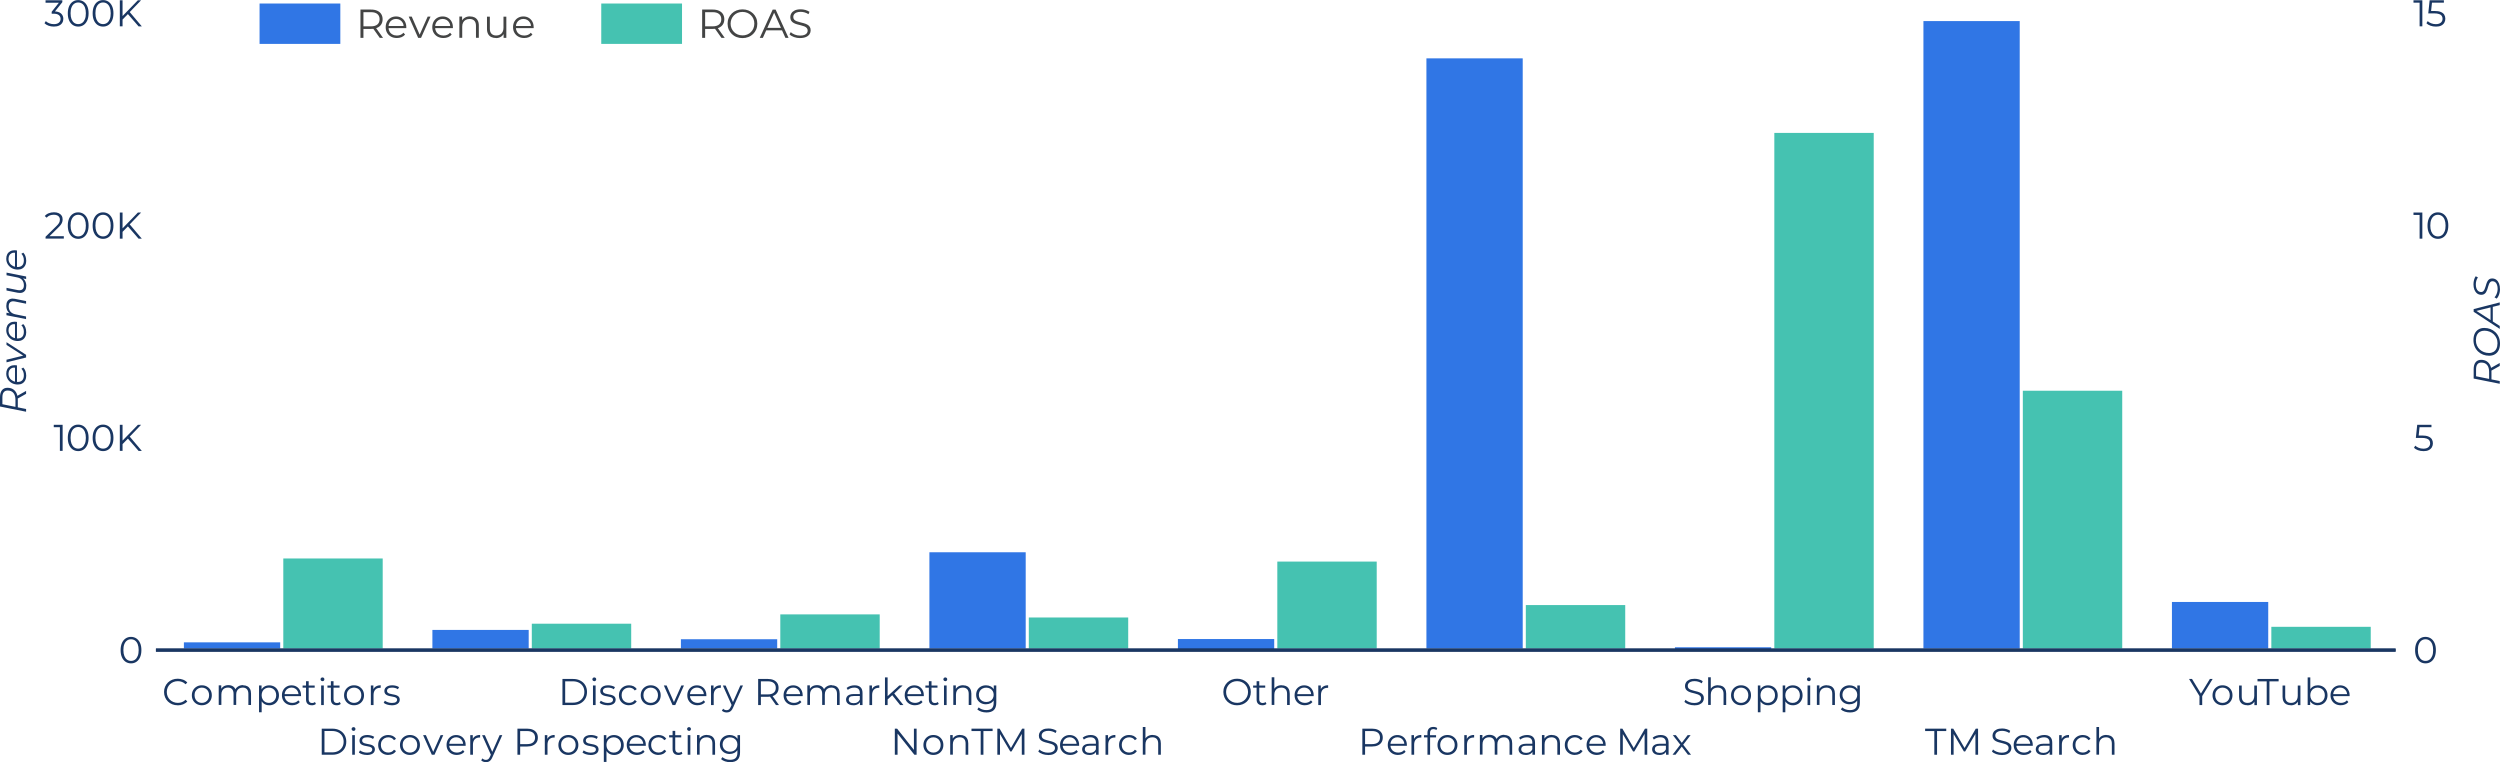
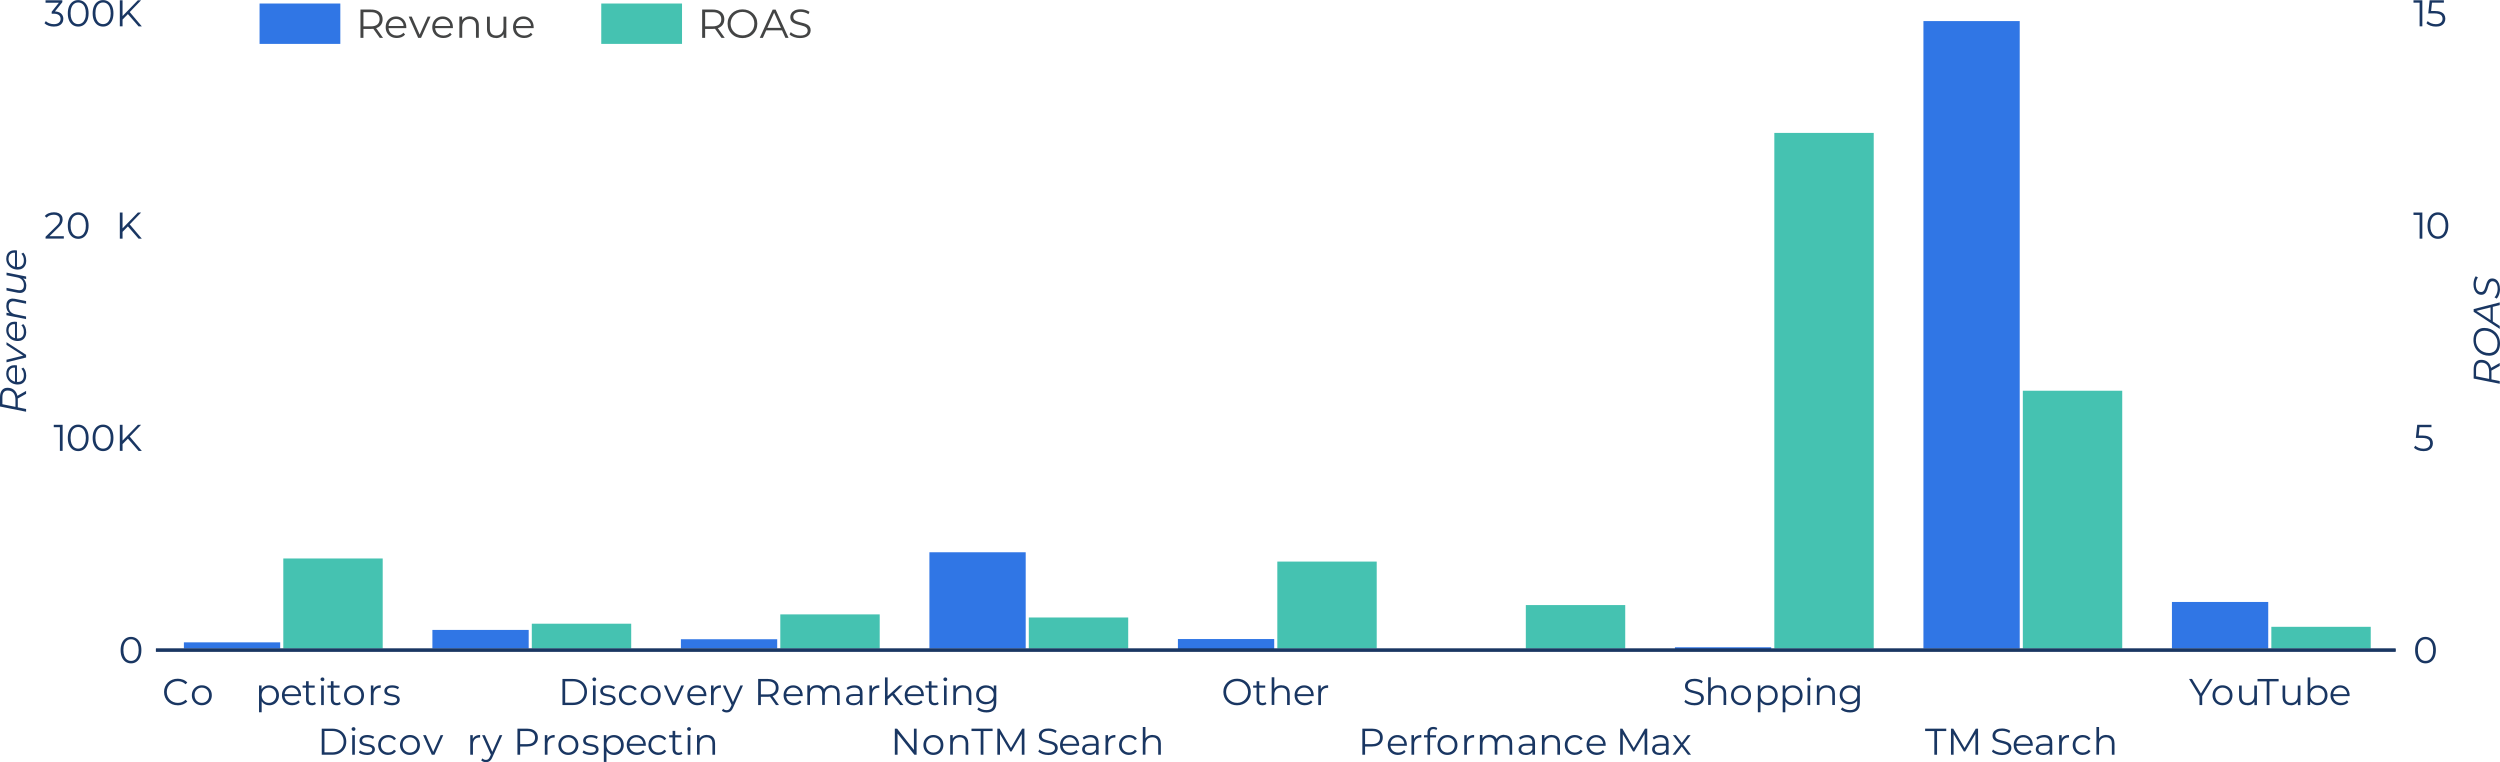
<svg xmlns="http://www.w3.org/2000/svg" id="Layer_2" viewBox="0 0 603.61 184.02">
  <defs>
    <style>.cls-1{fill:#45c2b1;}.cls-1,.cls-2,.cls-3,.cls-4{stroke-width:0px;}.cls-2{fill:#193662;}.cls-3{fill:#434444;}.cls-4{fill:#3076e5;}</style>
  </defs>
  <g id="Layer_1-2">
    <path class="cls-3" d="M87.75,6.7l-.32-.34h2.14c.68,0,1.2-.15,1.55-.45.35-.3.53-.72.53-1.26s-.18-.97-.53-1.26c-.35-.3-.87-.45-1.55-.45h-2.14l.32-.35v4.11ZM91.69,9.14l-1.76-2.48h.79l1.76,2.48h-.79ZM87.03,9.14V2.31h2.55c.58,0,1.08.09,1.5.28.42.19.74.45.96.8.22.35.34.77.34,1.26s-.11.9-.34,1.25c-.22.35-.54.61-.96.8-.42.19-.91.28-1.5.28h-2.15l.32-.33v2.49h-.71Z" />
    <path class="cls-3" d="M95.81,9.18c-.53,0-1-.11-1.4-.33-.4-.22-.72-.53-.95-.93-.23-.39-.34-.84-.34-1.35s.11-.96.32-1.35c.22-.39.51-.7.89-.92.38-.22.81-.33,1.29-.33s.91.11,1.28.33c.37.22.67.52.88.92.21.39.32.85.32,1.36,0,.03,0,.06,0,.1,0,.04,0,.07,0,.11h-4.45v-.52h4.09l-.28.21c0-.37-.07-.7-.23-.98-.16-.29-.38-.51-.65-.68-.27-.16-.59-.25-.95-.25s-.67.08-.95.25c-.28.16-.49.39-.65.68-.16.29-.23.62-.23,1v.12c0,.38.09.72.26,1.02.17.3.41.53.72.69.31.17.66.25,1.06.25.32,0,.61-.06.88-.17.27-.11.5-.28.69-.51l.39.45c-.23.27-.51.48-.85.62-.34.14-.71.21-1.12.21Z" />
    <polygon class="cls-3" points="100.96 9.14 98.68 4.01 99.41 4.01 101.49 8.76 101.15 8.76 103.26 4.01 103.95 4.01 101.66 9.14 100.96 9.14" />
    <path class="cls-3" d="M107.06,9.18c-.53,0-1-.11-1.4-.33-.4-.22-.72-.53-.95-.93-.23-.39-.34-.84-.34-1.35s.11-.96.32-1.35c.22-.39.51-.7.89-.92.38-.22.81-.33,1.29-.33s.91.11,1.28.33c.37.22.67.52.88.92.21.39.32.85.32,1.36,0,.03,0,.06,0,.1,0,.04,0,.07,0,.11h-4.45v-.52h4.09l-.28.21c0-.37-.07-.7-.23-.98-.16-.29-.38-.51-.65-.68-.27-.16-.59-.25-.95-.25s-.67.08-.95.25c-.28.16-.49.39-.65.68-.16.29-.23.62-.23,1v.12c0,.38.09.72.26,1.02.17.3.41.53.72.69.31.17.66.25,1.06.25.32,0,.61-.06.88-.17.27-.11.5-.28.69-.51l.39.45c-.23.27-.51.48-.85.62-.34.14-.71.21-1.12.21Z" />
    <path class="cls-3" d="M113.5,3.97c.42,0,.79.08,1.1.24s.56.4.74.73c.18.32.27.73.27,1.22v2.97h-.69v-2.9c0-.54-.13-.95-.4-1.23-.27-.28-.65-.42-1.13-.42-.36,0-.68.07-.95.22-.27.15-.48.36-.62.63-.15.28-.22.61-.22,1v2.69h-.69v-5.12h.66v1.41l-.11-.26c.16-.38.42-.67.78-.88.35-.21.78-.32,1.27-.32Z" />
    <path class="cls-3" d="M119.76,9.18c-.44,0-.82-.08-1.15-.24-.33-.16-.58-.4-.76-.73s-.27-.73-.27-1.22v-2.97h.69v2.9c0,.54.13.95.4,1.23.27.28.65.42,1.14.42.36,0,.66-.07.93-.22.26-.15.46-.36.61-.64s.21-.61.21-1v-2.69h.69v5.12h-.66v-1.4l.11.26c-.16.37-.41.66-.75.88-.34.21-.74.32-1.19.32Z" />
    <path class="cls-3" d="M126.56,9.18c-.53,0-1-.11-1.4-.33-.4-.22-.72-.53-.95-.93-.23-.39-.34-.84-.34-1.35s.11-.96.32-1.35c.22-.39.51-.7.89-.92.38-.22.81-.33,1.29-.33s.91.11,1.28.33c.37.22.67.52.88.92.21.39.32.85.32,1.36,0,.03,0,.06,0,.1,0,.04,0,.07,0,.11h-4.45v-.52h4.09l-.28.21c0-.37-.07-.7-.23-.98-.16-.29-.38-.51-.65-.68-.27-.16-.59-.25-.95-.25s-.67.08-.95.25c-.28.16-.49.39-.65.68-.16.29-.23.62-.23,1v.12c0,.38.09.72.26,1.02.17.3.41.53.72.69.31.17.66.25,1.06.25.32,0,.61-.06.88-.17.27-.11.5-.28.69-.51l.39.45c-.23.27-.51.48-.85.62-.34.14-.71.21-1.12.21Z" />
    <rect class="cls-4" x="62.67" y=".85" width="19.5" height="9.75" />
    <path class="cls-3" d="M170.25,6.7l-.32-.34h2.14c.68,0,1.2-.15,1.55-.45.35-.3.53-.72.53-1.26s-.18-.97-.53-1.26c-.35-.3-.87-.45-1.55-.45h-2.14l.32-.35v4.11ZM174.19,9.14l-1.76-2.48h.79l1.76,2.48h-.79ZM169.53,9.14V2.31h2.55c.58,0,1.08.09,1.5.28.42.19.74.45.96.8.22.35.34.77.34,1.26s-.11.9-.34,1.25c-.22.35-.54.61-.96.8-.42.19-.91.28-1.5.28h-2.15l.32-.33v2.49h-.71Z" />
    <path class="cls-3" d="M179.26,8.55c.41,0,.79-.07,1.14-.21.35-.14.65-.34.91-.6.26-.26.46-.56.6-.9.14-.34.22-.72.22-1.13s-.07-.78-.21-1.12c-.14-.34-.34-.64-.6-.9s-.56-.46-.91-.6c-.35-.14-.73-.21-1.14-.21s-.79.07-1.14.21c-.35.14-.65.34-.91.6-.26.26-.46.56-.6.9-.14.34-.22.72-.22,1.12s.07.78.22,1.12.34.64.6.9c.26.26.56.46.91.6.35.14.73.21,1.14.21ZM179.26,9.2c-.51,0-.99-.09-1.43-.26-.44-.17-.82-.42-1.14-.73-.32-.31-.57-.68-.75-1.1-.18-.42-.27-.88-.27-1.38s.09-.96.27-1.38c.18-.42.43-.79.75-1.1s.7-.56,1.14-.73c.44-.17.91-.26,1.43-.26s.99.09,1.43.26c.44.17.81.42,1.14.73.32.31.57.68.75,1.1.18.42.27.88.27,1.38s-.09.96-.27,1.38c-.18.42-.43.79-.75,1.1-.32.31-.7.56-1.14.73-.44.17-.91.26-1.42.26Z" />
    <path class="cls-3" d="M184.67,7.32l.21-.59h3.97l.22.59h-4.4ZM183.44,9.14l3.12-6.82h.71l3.12,6.82h-.76l-2.87-6.41h.3l-2.87,6.41h-.75Z" />
    <path class="cls-3" d="M193.17,9.2c-.51,0-1-.08-1.46-.25-.46-.17-.82-.38-1.08-.64l.29-.55c.24.24.57.43.97.59s.83.24,1.28.24.78-.05,1.05-.16c.27-.11.47-.25.6-.43.13-.18.19-.39.19-.61,0-.27-.08-.48-.23-.64-.15-.16-.35-.29-.6-.39-.25-.1-.52-.18-.82-.25-.3-.07-.6-.15-.9-.23-.3-.08-.57-.19-.82-.33-.25-.13-.45-.31-.6-.54-.15-.23-.23-.52-.23-.88,0-.34.09-.65.27-.93.18-.28.45-.51.82-.69.37-.17.84-.26,1.42-.26.39,0,.77.05,1.15.16s.7.26.98.45l-.25.57c-.29-.19-.6-.34-.92-.43-.33-.09-.64-.14-.95-.14-.41,0-.75.06-1.02.17-.27.11-.46.26-.59.45-.13.18-.19.39-.19.62,0,.27.08.48.23.65.15.16.35.29.6.38.25.09.52.18.82.25.3.07.6.15.9.23.3.08.57.19.82.32.25.13.45.31.6.53s.23.51.23.87c0,.33-.09.64-.27.92-.18.28-.46.51-.84.68-.38.17-.85.26-1.43.26Z" />
    <rect class="cls-1" x="145.17" y=".85" width="19.5" height="9.75" />
    <rect class="cls-4" x="524.4" y="145.34" width="23.25" height="11.25" />
    <rect class="cls-4" x="464.4" y="5.09" width="23.25" height="151.5" />
    <rect class="cls-4" x="404.4" y="156.28" width="23.25" height=".69" />
-     <rect class="cls-4" x="344.4" y="14.09" width="23.25" height="142.5" />
    <rect class="cls-4" x="284.4" y="154.29" width="23.25" height="2.68" />
    <rect class="cls-4" x="224.4" y="133.34" width="23.25" height="23.25" />
    <rect class="cls-4" x="164.4" y="154.34" width="23.25" height="2.25" />
    <rect class="cls-4" x="104.4" y="152.09" width="23.25" height="4.5" />
    <rect class="cls-4" x="44.4" y="155.09" width="23.25" height="1.5" />
    <rect class="cls-1" x="548.4" y="151.34" width="24" height="5.25" />
    <rect class="cls-1" x="488.4" y="94.34" width="24" height="62.25" />
    <rect class="cls-1" x="428.4" y="32.09" width="24" height="124.5" />
    <rect class="cls-1" x="368.4" y="146.09" width="24" height="10.5" />
    <rect class="cls-1" x="308.4" y="135.59" width="24" height="21" />
    <rect class="cls-1" x="248.4" y="149.09" width="24" height="7.5" />
    <rect class="cls-1" x="188.4" y="148.34" width="24" height="8.25" />
    <rect class="cls-1" x="128.4" y="150.59" width="24" height="6" />
    <rect class="cls-1" x="68.4" y="134.84" width="24" height="21.75" />
    <rect class="cls-2" x="37.65" y="156.59" width="540.75" height=".75" />
    <rect class="cls-2" x="37.65" y="156.59" width="540.75" height=".75" />
    <path class="cls-2" d="M42.91,170.29c-.47,0-.91-.08-1.31-.24-.4-.16-.75-.38-1.05-.67-.3-.29-.53-.63-.69-1.02-.17-.39-.25-.81-.25-1.28s.08-.89.25-1.28.4-.73.69-1.02c.3-.29.65-.51,1.05-.67.4-.16.84-.24,1.31-.24s.89.08,1.29.23.74.38,1.02.69l-.42.42c-.26-.26-.54-.45-.86-.57-.31-.12-.65-.18-1-.18-.38,0-.73.07-1.06.2-.32.13-.61.31-.85.55-.24.24-.43.51-.56.83-.13.32-.2.66-.2,1.04s.07.72.2,1.04c.13.32.32.59.56.83.24.24.52.42.85.55.32.13.68.2,1.06.2.36,0,.69-.06,1-.18.31-.12.6-.31.86-.58l.42.42c-.28.31-.62.54-1.02.7-.4.16-.83.24-1.3.24Z" />
    <path class="cls-2" d="M48.72,169.71c.34,0,.64-.08.91-.23.27-.15.48-.37.63-.65.15-.28.23-.6.23-.97s-.08-.69-.23-.97-.36-.49-.63-.64c-.27-.15-.57-.23-.9-.23s-.64.08-.9.23c-.26.15-.47.37-.63.64s-.23.6-.23.97.08.69.23.97c.16.28.37.5.63.65s.56.23.9.23ZM48.72,170.28c-.46,0-.87-.1-1.23-.31-.36-.21-.65-.49-.86-.86-.21-.36-.31-.78-.31-1.24s.11-.89.32-1.25c.21-.36.5-.64.86-.85s.77-.31,1.23-.31.88.1,1.24.31c.36.21.65.49.86.85s.31.78.31,1.25-.1.88-.31,1.25c-.21.36-.49.65-.86.85-.36.21-.78.31-1.24.31Z" />
-     <path class="cls-2" d="M58.7,165.46c.38,0,.72.07,1,.22.29.15.51.37.67.67.16.3.24.68.24,1.13v2.74h-.64v-2.68c0-.5-.12-.88-.36-1.14-.24-.26-.57-.38-1-.38-.32,0-.6.07-.84.2-.24.14-.42.33-.55.59-.13.25-.19.56-.19.92v2.48h-.64v-2.68c0-.5-.12-.88-.36-1.14-.24-.26-.57-.38-1-.38-.32,0-.6.07-.84.2-.24.14-.42.33-.55.59-.13.25-.19.56-.19.92v2.48h-.64v-4.73h.61v1.28l-.1-.23c.15-.34.38-.61.7-.81.32-.19.7-.29,1.13-.29.46,0,.86.12,1.18.35s.53.58.63,1.04l-.25-.1c.13-.39.38-.7.73-.94.35-.24.78-.36,1.27-.36Z" />
    <path class="cls-2" d="M64.93,169.71c.33,0,.64-.08.9-.23s.48-.37.63-.65c.15-.28.23-.6.23-.97s-.08-.69-.23-.97c-.15-.28-.36-.49-.63-.64-.27-.15-.57-.23-.9-.23s-.64.08-.9.23c-.27.15-.48.37-.63.64-.15.28-.23.6-.23.97s.08.69.23.97c.15.28.36.49.63.65.27.15.57.23.9.23ZM62.54,171.98v-6.48h.61v1.42l-.06.95.09.95v3.15h-.64ZM64.98,170.28c-.41,0-.77-.09-1.1-.28-.33-.19-.59-.46-.79-.82-.19-.36-.29-.79-.29-1.3s.1-.95.29-1.31.45-.63.78-.82c.33-.19.7-.28,1.12-.28.45,0,.86.1,1.21.3.36.2.64.48.84.85.2.36.31.78.31,1.26s-.1.89-.31,1.26c-.2.36-.48.64-.84.85-.36.2-.76.3-1.21.3Z" />
    <path class="cls-2" d="M70.55,170.28c-.49,0-.92-.1-1.3-.31-.37-.21-.67-.49-.87-.85-.21-.36-.31-.78-.31-1.25s.1-.88.3-1.24.47-.64.83-.85c.35-.21.75-.31,1.19-.31s.84.1,1.18.3c.35.2.62.48.81.85.2.36.3.78.3,1.26,0,.03,0,.06,0,.09,0,.03,0,.07,0,.1h-4.11v-.48h3.77l-.26.19c0-.34-.07-.64-.22-.91-.15-.27-.35-.48-.6-.63-.25-.15-.54-.23-.87-.23s-.62.08-.87.23c-.26.15-.46.36-.6.63s-.22.58-.22.92v.11c0,.35.08.67.24.94.16.27.38.49.66.64.28.15.61.23.97.23.29,0,.56-.05.81-.15.25-.1.46-.26.64-.47l.36.42c-.21.25-.47.44-.79.57-.31.13-.66.2-1.04.2Z" />
    <path class="cls-2" d="M73.06,166.04v-.53h2.92v.53h-2.92ZM75.28,170.28c-.44,0-.79-.12-1.03-.36-.24-.24-.36-.58-.36-1.02v-4.43h.64v4.4c0,.28.07.49.21.64.14.15.34.23.61.23.28,0,.52-.08.7-.24l.22.46c-.12.11-.27.19-.45.25-.18.05-.36.08-.55.08Z" />
    <path class="cls-2" d="M77.86,164.46c-.13,0-.24-.04-.33-.13-.09-.09-.14-.2-.14-.32s.05-.23.14-.32.2-.13.33-.13.25.04.33.13c.09.08.13.19.13.32s-.04.24-.13.33c-.09.09-.2.14-.34.14ZM77.54,170.23v-4.73h.64v4.73h-.64Z" />
    <path class="cls-2" d="M79.06,166.04v-.53h2.92v.53h-2.92ZM81.28,170.28c-.44,0-.79-.12-1.03-.36-.24-.24-.36-.58-.36-1.02v-4.43h.64v4.4c0,.28.07.49.21.64.14.15.34.23.61.23.28,0,.52-.08.7-.24l.22.46c-.12.11-.27.19-.45.25-.18.05-.36.08-.55.08Z" />
    <path class="cls-2" d="M85.47,169.71c.34,0,.64-.08.91-.23.27-.15.48-.37.63-.65.15-.28.23-.6.23-.97s-.08-.69-.23-.97-.36-.49-.63-.64c-.27-.15-.57-.23-.9-.23s-.64.08-.9.23c-.26.15-.47.37-.63.64s-.23.6-.23.97.08.69.23.97c.16.28.37.5.63.65.26.15.56.23.9.23ZM85.47,170.28c-.46,0-.87-.1-1.23-.31-.36-.21-.65-.49-.86-.86-.21-.36-.31-.78-.31-1.24s.11-.89.32-1.25.5-.64.86-.85.77-.31,1.23-.31.88.1,1.24.31c.36.21.65.49.86.85s.31.78.31,1.25-.1.88-.31,1.25c-.21.36-.49.65-.86.85-.36.21-.78.31-1.24.31Z" />
    <path class="cls-2" d="M89.54,170.23v-4.73h.61v1.29l-.06-.23c.13-.36.35-.63.67-.82.31-.19.7-.29,1.16-.29v.62s-.05,0-.08,0c-.02,0-.05,0-.07,0-.49,0-.88.15-1.16.45-.28.3-.42.73-.42,1.29v2.42h-.64Z" />
    <path class="cls-2" d="M94.56,170.28c-.39,0-.76-.06-1.11-.17-.35-.11-.62-.25-.81-.42l.28-.51c.19.15.44.27.74.38.3.1.62.16.95.16.45,0,.77-.07.97-.21s.3-.33.3-.56c0-.17-.06-.31-.17-.41-.11-.1-.26-.17-.44-.23-.18-.05-.38-.1-.6-.13s-.44-.08-.66-.13c-.22-.05-.42-.12-.6-.21-.18-.09-.33-.22-.44-.38-.11-.16-.17-.38-.17-.64s.07-.49.22-.7c.15-.2.36-.36.64-.48.28-.12.62-.18,1.02-.18.31,0,.61.04.92.12s.56.19.75.33l-.28.51c-.21-.14-.43-.25-.67-.31s-.48-.09-.73-.09c-.42,0-.73.07-.93.22-.2.15-.3.33-.3.56,0,.18.06.33.17.43.11.1.26.18.44.24.18.06.38.1.6.14.22.04.44.08.66.13.22.05.42.12.6.21.18.09.33.21.44.37.11.16.17.37.17.63s-.08.51-.23.71-.37.36-.66.47c-.29.11-.64.17-1.05.17Z" />
    <path class="cls-2" d="M78.34,181.65h1.87c.56,0,1.05-.11,1.46-.33.41-.22.73-.52.96-.91.23-.39.34-.83.34-1.34s-.11-.95-.34-1.34c-.23-.38-.54-.69-.96-.9s-.9-.33-1.46-.33h-1.87v5.14ZM77.68,182.23v-6.3h2.56c.67,0,1.26.13,1.77.4.51.27.9.64,1.18,1.11.28.47.42,1.02.42,1.64s-.14,1.17-.42,1.64c-.28.47-.68.84-1.18,1.11-.51.27-1.1.4-1.77.4h-2.56Z" />
    <path class="cls-2" d="M85.36,176.46c-.13,0-.24-.04-.33-.13-.09-.09-.14-.2-.14-.32s.05-.23.14-.32.2-.13.33-.13.25.04.33.13c.09.08.13.19.13.32s-.04.24-.13.33c-.09.09-.2.14-.34.14ZM85.04,182.23v-4.73h.64v4.73h-.64Z" />
    <path class="cls-2" d="M88.56,182.28c-.39,0-.76-.06-1.11-.17-.35-.11-.62-.25-.81-.42l.28-.51c.19.15.44.27.74.38.3.1.62.16.95.16.45,0,.77-.07.97-.21s.3-.33.3-.56c0-.17-.06-.31-.17-.41-.11-.1-.26-.17-.44-.23-.18-.05-.38-.1-.6-.13s-.44-.08-.66-.13c-.22-.05-.42-.12-.6-.21-.18-.09-.33-.22-.44-.38-.11-.16-.17-.38-.17-.64s.07-.49.22-.7c.15-.2.36-.36.64-.48.28-.12.62-.18,1.02-.18.31,0,.61.04.92.12s.56.19.75.33l-.28.51c-.21-.14-.43-.25-.67-.31s-.48-.09-.73-.09c-.42,0-.73.07-.93.22-.2.15-.3.33-.3.56,0,.18.06.33.17.43.11.1.26.18.44.24.18.06.38.1.6.14.22.04.44.08.66.13.22.05.42.12.6.21.18.09.33.21.44.37.11.16.17.37.17.63s-.08.51-.23.71-.37.36-.66.47c-.29.11-.64.17-1.05.17Z" />
    <path class="cls-2" d="M93.75,182.28c-.47,0-.89-.1-1.26-.31-.37-.21-.66-.49-.87-.85-.21-.36-.31-.78-.31-1.25s.1-.89.31-1.25.5-.64.87-.85c.37-.2.79-.31,1.26-.31.4,0,.76.08,1.09.23.32.16.58.39.77.7l-.48.32c-.16-.24-.36-.41-.6-.52-.24-.11-.5-.17-.78-.17-.34,0-.65.08-.92.23-.27.15-.48.37-.64.64s-.23.6-.23.97.08.69.23.97.37.49.64.64c.27.15.58.23.92.23.28,0,.54-.06.78-.17.24-.11.44-.29.6-.52l.48.32c-.19.31-.45.54-.77.7-.32.16-.69.24-1.09.24Z" />
    <path class="cls-2" d="M98.97,181.71c.34,0,.64-.08.91-.23.27-.15.48-.37.63-.65.15-.28.23-.6.23-.97s-.08-.69-.23-.97-.36-.49-.63-.64c-.27-.15-.57-.23-.9-.23s-.64.08-.9.23c-.26.15-.47.37-.63.64s-.23.6-.23.97.08.69.23.97c.16.28.37.5.63.65.26.15.56.23.9.23ZM98.97,182.28c-.46,0-.87-.1-1.23-.31-.36-.21-.65-.49-.86-.86-.21-.36-.31-.78-.31-1.24s.11-.89.32-1.25.5-.64.86-.85.77-.31,1.23-.31.88.1,1.24.31c.36.21.65.49.86.85s.31.78.31,1.25-.1.88-.31,1.25c-.21.36-.49.65-.86.85-.36.21-.78.31-1.24.31Z" />
    <polygon class="cls-2" points="104.26 182.23 102.16 177.5 102.83 177.5 104.75 181.89 104.44 181.89 106.38 177.5 107.02 177.5 104.91 182.23 104.26 182.23" />
-     <path class="cls-2" d="M110.3,182.28c-.49,0-.92-.1-1.3-.31-.37-.21-.67-.49-.87-.85-.21-.36-.31-.78-.31-1.25s.1-.88.3-1.24.47-.64.83-.85c.35-.21.75-.31,1.19-.31s.84.1,1.18.3c.35.2.62.48.81.85.2.36.3.78.3,1.26,0,.03,0,.06,0,.09,0,.03,0,.07,0,.1h-4.11v-.48h3.77l-.26.19c0-.34-.07-.64-.22-.91-.15-.27-.35-.48-.6-.63-.25-.15-.54-.23-.87-.23s-.62.08-.87.23c-.26.15-.46.36-.6.63s-.22.58-.22.92v.11c0,.35.08.67.24.94.16.27.38.49.66.64.28.15.61.23.97.23.29,0,.56-.05.81-.15.25-.1.46-.26.64-.47l.36.42c-.21.25-.47.44-.79.57-.31.13-.66.2-1.04.2Z" />
    <path class="cls-2" d="M113.54,182.23v-4.73h.61v1.29l-.06-.23c.13-.36.35-.63.67-.82.31-.19.7-.29,1.16-.29v.62s-.05,0-.08,0-.05,0-.07,0c-.49,0-.88.15-1.16.45-.28.3-.42.73-.42,1.29v2.42h-.64Z" />
    <path class="cls-2" d="M118.58,182.37l-2.18-4.86h.67l1.92,4.34-.41.53ZM117.33,184.02c-.22,0-.43-.04-.63-.11-.2-.07-.37-.18-.52-.32l.29-.48c.12.12.25.21.39.27s.3.09.47.09c.21,0,.4-.06.55-.17.15-.12.3-.32.43-.62l.31-.69.07-.1,1.94-4.39h.64l-2.37,5.3c-.13.31-.28.55-.43.73-.16.18-.33.31-.52.38-.19.07-.39.11-.62.11Z" />
    <path class="cls-2" d="M125.59,179.98l-.3-.32h1.98c.63,0,1.11-.14,1.43-.41.33-.28.49-.66.49-1.16s-.16-.89-.49-1.17c-.33-.27-.81-.41-1.43-.41h-1.98l.3-.32v3.79ZM124.93,182.23v-6.3h2.35c.54,0,1,.09,1.38.26.38.17.68.42.89.74.21.32.31.71.31,1.16s-.1.83-.31,1.15c-.21.32-.5.57-.89.74-.38.17-.84.26-1.38.26h-1.99l.3-.31v2.3h-.66Z" />
    <path class="cls-2" d="M131.54,182.23v-4.73h.61v1.29l-.06-.23c.13-.36.35-.63.67-.82.31-.19.7-.29,1.16-.29v.62s-.05,0-.08,0-.05,0-.07,0c-.49,0-.88.15-1.16.45-.28.3-.42.73-.42,1.29v2.42h-.64Z" />
    <path class="cls-2" d="M137.22,181.71c.34,0,.64-.08.91-.23.27-.15.48-.37.63-.65.15-.28.23-.6.23-.97s-.08-.69-.23-.97c-.15-.28-.36-.49-.63-.64-.27-.15-.57-.23-.9-.23s-.64.08-.9.23c-.26.15-.47.37-.63.64s-.23.6-.23.97.08.69.23.97c.16.28.37.5.63.65s.56.23.9.23ZM137.22,182.28c-.46,0-.87-.1-1.23-.31-.36-.21-.65-.49-.86-.86-.21-.36-.31-.78-.31-1.24s.11-.89.32-1.25c.21-.36.5-.64.86-.85.36-.21.77-.31,1.23-.31s.88.1,1.24.31c.36.21.65.49.86.85.21.36.31.78.31,1.25s-.1.88-.31,1.25c-.21.36-.49.65-.86.85-.36.21-.78.31-1.24.31Z" />
    <path class="cls-2" d="M142.56,182.28c-.39,0-.76-.06-1.11-.17-.35-.11-.62-.25-.81-.42l.28-.51c.19.15.44.27.74.38.3.1.62.16.95.16.45,0,.77-.07.97-.21s.3-.33.3-.56c0-.17-.06-.31-.17-.41-.11-.1-.26-.17-.44-.23-.18-.05-.38-.1-.6-.13-.22-.04-.44-.08-.66-.13-.22-.05-.42-.12-.6-.21-.18-.09-.33-.22-.44-.38-.11-.16-.17-.38-.17-.64s.07-.49.22-.7c.15-.2.36-.36.64-.48.28-.12.62-.18,1.02-.18.31,0,.61.04.92.12.31.08.56.19.75.33l-.28.51c-.21-.14-.43-.25-.67-.31s-.48-.09-.73-.09c-.42,0-.73.07-.93.22-.2.15-.3.33-.3.56,0,.18.06.33.17.43.11.1.26.18.44.24.18.06.38.1.6.14.22.04.44.08.66.13.22.05.42.12.6.21.18.09.33.21.44.37.11.16.17.37.17.63s-.08.51-.23.71-.37.36-.66.47c-.29.11-.64.17-1.05.17Z" />
    <path class="cls-2" d="M148.18,181.71c.33,0,.64-.08.9-.23.27-.15.48-.37.63-.65.15-.28.23-.6.23-.97s-.08-.69-.23-.97c-.15-.28-.36-.49-.63-.64-.27-.15-.57-.23-.9-.23s-.64.08-.9.23c-.27.15-.48.37-.63.64-.15.28-.23.6-.23.97s.08.69.23.97c.15.28.36.49.63.65s.57.23.9.23ZM145.79,183.98v-6.48h.61v1.42l-.06.95.09.95v3.15h-.64ZM148.23,182.28c-.41,0-.77-.09-1.1-.28-.33-.19-.59-.46-.79-.82-.2-.36-.29-.79-.29-1.3s.1-.95.29-1.31.45-.63.78-.82c.33-.19.7-.28,1.12-.28.45,0,.86.1,1.21.3.36.2.64.48.84.85.2.36.31.78.31,1.26s-.1.89-.31,1.26c-.2.36-.48.64-.84.85-.36.2-.76.3-1.21.3Z" />
    <path class="cls-2" d="M153.8,182.28c-.49,0-.92-.1-1.3-.31-.37-.21-.67-.49-.87-.85-.21-.36-.31-.78-.31-1.25s.1-.88.3-1.24c.2-.36.47-.64.83-.85s.75-.31,1.19-.31.84.1,1.18.3c.35.2.62.48.81.85.2.36.3.78.3,1.26,0,.03,0,.06,0,.09,0,.03,0,.07,0,.1h-4.11v-.48h3.77l-.26.19c0-.34-.07-.64-.22-.91-.15-.27-.35-.48-.6-.63-.25-.15-.54-.23-.87-.23s-.62.08-.87.23c-.26.15-.46.36-.6.63s-.22.58-.22.92v.11c0,.35.08.67.24.94.16.27.38.49.66.64.28.15.61.23.97.23.29,0,.56-.05.81-.15.25-.1.46-.26.64-.47l.36.42c-.21.25-.47.44-.79.57-.31.13-.66.2-1.04.2Z" />
    <path class="cls-2" d="M159,182.28c-.47,0-.89-.1-1.26-.31-.37-.21-.66-.49-.87-.85-.21-.36-.31-.78-.31-1.25s.1-.89.31-1.25c.21-.36.5-.64.87-.85.37-.2.79-.31,1.26-.31.4,0,.76.08,1.09.23.32.16.58.39.77.7l-.48.32c-.16-.24-.36-.41-.6-.52-.24-.11-.5-.17-.78-.17-.34,0-.65.08-.92.23-.27.15-.48.37-.64.64s-.23.6-.23.97.08.69.23.97.37.49.64.64c.27.15.58.23.92.23.28,0,.54-.06.78-.17.24-.11.44-.29.6-.52l.48.32c-.19.31-.45.54-.77.7-.32.16-.69.24-1.09.24Z" />
    <path class="cls-2" d="M161.56,178.04v-.53h2.92v.53h-2.92ZM163.78,182.28c-.44,0-.79-.12-1.03-.36-.24-.24-.36-.58-.36-1.02v-4.43h.64v4.4c0,.28.07.49.21.64.14.15.34.23.61.23.28,0,.52-.08.7-.24l.22.46c-.12.11-.27.19-.45.25-.18.05-.36.08-.55.08Z" />
    <path class="cls-2" d="M166.36,176.46c-.13,0-.24-.04-.33-.13-.09-.09-.14-.2-.14-.32s.05-.23.14-.32.2-.13.33-.13.25.04.33.13c.09.08.13.19.13.32s-.04.24-.13.33c-.09.09-.2.14-.34.14ZM166.04,182.23v-4.73h.64v4.73h-.64Z" />
    <path class="cls-2" d="M170.7,177.46c.39,0,.73.07,1.02.22.29.15.52.37.68.67.16.3.25.68.25,1.13v2.74h-.64v-2.68c0-.5-.12-.88-.37-1.14-.25-.26-.6-.38-1.05-.38-.34,0-.63.07-.88.2-.25.14-.44.33-.58.59-.13.25-.2.56-.2.92v2.48h-.64v-4.73h.61v1.3l-.1-.24c.15-.35.39-.62.72-.81.33-.19.72-.29,1.18-.29Z" />
-     <path class="cls-2" d="M176.25,181.49c.35,0,.66-.07.93-.22.27-.15.48-.35.63-.61.15-.26.23-.56.23-.9s-.08-.64-.23-.9c-.15-.26-.37-.46-.63-.61-.27-.14-.58-.22-.93-.22s-.65.07-.92.22c-.27.14-.49.35-.64.61s-.23.56-.23.9.08.64.23.9c.15.26.37.47.64.61.27.15.58.22.92.22ZM176.19,182.05c-.45,0-.86-.1-1.22-.29-.36-.19-.64-.47-.85-.81-.21-.35-.31-.74-.31-1.2s.1-.85.31-1.2c.21-.34.49-.61.85-.8.36-.19.76-.29,1.22-.29.42,0,.79.09,1.13.26.34.18.6.43.8.77.2.34.3.76.3,1.25s-.1.91-.3,1.25c-.2.34-.47.6-.8.78-.34.18-.71.27-1.13.27ZM176.31,184.02c-.43,0-.84-.06-1.24-.19-.4-.13-.72-.31-.97-.54l.32-.49c.23.2.5.36.83.48.33.12.67.17,1.03.17.6,0,1.04-.14,1.33-.42.28-.28.43-.71.43-1.3v-1.17l.09-.81-.06-.82v-1.43h.61v4.16c0,.81-.2,1.41-.6,1.79-.4.38-.99.57-1.77.57Z" />
    <path class="cls-2" d="M136.46,169.65h1.87c.56,0,1.05-.11,1.46-.33.41-.22.73-.52.96-.91.23-.39.34-.83.34-1.34s-.11-.95-.34-1.34c-.23-.38-.54-.69-.96-.9s-.9-.33-1.46-.33h-1.87v5.14ZM135.8,170.23v-6.3h2.56c.67,0,1.26.13,1.77.4.51.27.9.64,1.18,1.11.28.47.42,1.02.42,1.64s-.14,1.17-.42,1.64c-.28.47-.68.84-1.18,1.11-.51.27-1.1.4-1.77.4h-2.56Z" />
    <path class="cls-2" d="M143.49,164.46c-.13,0-.24-.04-.33-.13-.09-.09-.14-.2-.14-.32s.05-.23.14-.32.2-.13.33-.13.25.04.33.13c.09.08.13.19.13.32s-.04.24-.13.33c-.09.09-.2.14-.34.14ZM143.17,170.23v-4.73h.64v4.73h-.64Z" />
    <path class="cls-2" d="M146.69,170.28c-.39,0-.76-.06-1.11-.17-.35-.11-.62-.25-.81-.42l.28-.51c.19.15.44.27.74.38.3.1.62.16.95.16.45,0,.77-.07.97-.21s.3-.33.3-.56c0-.17-.06-.31-.17-.41-.11-.1-.26-.17-.44-.23-.18-.05-.38-.1-.6-.13-.22-.04-.44-.08-.66-.13-.22-.05-.42-.12-.6-.21-.18-.09-.33-.22-.44-.38-.11-.16-.17-.38-.17-.64s.07-.49.22-.7c.15-.2.36-.36.64-.48.28-.12.62-.18,1.02-.18.31,0,.61.04.92.12.31.08.56.19.75.33l-.28.51c-.21-.14-.43-.25-.67-.31s-.48-.09-.73-.09c-.42,0-.73.07-.93.22-.2.15-.3.33-.3.56,0,.18.06.33.17.43.11.1.26.18.44.24.18.06.38.1.6.14.22.04.44.08.66.13.22.05.42.12.6.21.18.09.33.21.44.37.11.16.17.37.17.63s-.08.51-.23.71-.37.36-.66.47c-.29.11-.64.17-1.05.17Z" />
    <path class="cls-2" d="M151.88,170.28c-.47,0-.89-.1-1.26-.31-.37-.21-.66-.49-.87-.85-.21-.36-.31-.78-.31-1.25s.1-.89.31-1.25c.21-.36.5-.64.87-.85.37-.2.79-.31,1.26-.31.4,0,.76.08,1.09.23.32.16.58.39.77.7l-.48.32c-.16-.24-.36-.41-.6-.52-.24-.11-.5-.17-.78-.17-.34,0-.65.08-.92.23-.27.15-.48.37-.64.64s-.23.6-.23.97.08.69.23.97.37.49.64.64c.27.15.58.23.92.23.28,0,.54-.06.78-.17.24-.11.44-.29.6-.52l.48.32c-.19.31-.45.54-.77.7-.32.16-.69.24-1.09.24Z" />
    <path class="cls-2" d="M157.1,169.71c.34,0,.64-.08.91-.23.27-.15.48-.37.63-.65.15-.28.23-.6.23-.97s-.08-.69-.23-.97c-.15-.28-.36-.49-.63-.64-.27-.15-.57-.23-.9-.23s-.64.08-.9.23c-.26.15-.47.37-.63.64s-.23.6-.23.97.08.69.23.97c.16.28.37.5.63.65s.56.23.9.23ZM157.1,170.28c-.46,0-.87-.1-1.23-.31-.36-.21-.65-.49-.86-.86-.21-.36-.31-.78-.31-1.24s.11-.89.32-1.25c.21-.36.5-.64.86-.85.36-.21.77-.31,1.23-.31s.88.1,1.24.31c.36.21.65.49.86.85.21.36.31.78.31,1.25s-.1.88-.31,1.25c-.21.36-.49.65-.86.85-.36.21-.78.31-1.24.31Z" />
    <polygon class="cls-2" points="162.38 170.23 160.28 165.5 160.95 165.5 162.88 169.89 162.56 169.89 164.51 165.5 165.14 165.5 163.04 170.23 162.38 170.23" />
    <path class="cls-2" d="M168.42,170.28c-.49,0-.92-.1-1.3-.31-.37-.21-.67-.49-.87-.85-.21-.36-.31-.78-.31-1.25s.1-.88.3-1.24c.2-.36.47-.64.83-.85s.75-.31,1.19-.31.84.1,1.18.3c.35.2.62.48.81.85.2.36.3.78.3,1.26,0,.03,0,.06,0,.09,0,.03,0,.07,0,.1h-4.11v-.48h3.77l-.26.19c0-.34-.07-.64-.22-.91-.15-.27-.35-.48-.6-.63-.25-.15-.54-.23-.87-.23s-.62.08-.87.23c-.26.15-.46.36-.6.63s-.22.58-.22.92v.11c0,.35.08.67.24.94.16.27.38.49.66.64.28.15.61.23.97.23.29,0,.56-.05.81-.15.25-.1.46-.26.64-.47l.36.42c-.21.25-.47.44-.79.57-.31.13-.66.2-1.04.2Z" />
    <path class="cls-2" d="M171.67,170.23v-4.73h.61v1.29l-.06-.23c.13-.36.35-.63.67-.82.31-.19.7-.29,1.16-.29v.62s-.05,0-.08,0-.05,0-.07,0c-.49,0-.88.15-1.16.45-.28.3-.42.73-.42,1.29v2.42h-.64Z" />
    <path class="cls-2" d="M176.71,170.37l-2.18-4.86h.67l1.92,4.34-.41.53ZM175.45,172.02c-.22,0-.43-.04-.63-.11-.2-.07-.37-.18-.52-.32l.29-.48c.12.12.25.21.39.27s.3.09.47.09c.21,0,.4-.06.55-.17.15-.12.3-.32.43-.62l.31-.69.07-.1,1.94-4.39h.64l-2.37,5.3c-.13.31-.28.55-.43.73-.16.18-.33.31-.52.38-.19.07-.39.11-.62.11Z" />
    <path class="cls-2" d="M183.71,167.98l-.3-.32h1.98c.63,0,1.11-.14,1.43-.42.33-.28.49-.66.49-1.16s-.16-.89-.49-1.17c-.33-.27-.81-.41-1.43-.41h-1.98l.3-.32v3.79ZM187.35,170.23l-1.62-2.29h.72l1.63,2.29h-.73ZM183.05,170.23v-6.3h2.35c.54,0,1,.09,1.38.26.38.17.68.42.89.74.21.32.31.71.31,1.16s-.1.83-.31,1.15c-.21.32-.5.57-.89.74-.38.17-.84.26-1.38.26h-1.99l.3-.31v2.3h-.66Z" />
    <path class="cls-2" d="M191.67,170.28c-.49,0-.92-.1-1.3-.31-.37-.21-.67-.49-.87-.85-.21-.36-.31-.78-.31-1.25s.1-.88.3-1.24c.2-.36.47-.64.83-.85s.75-.31,1.19-.31.84.1,1.18.3c.35.2.62.48.81.85.2.36.3.78.3,1.26,0,.03,0,.06,0,.09,0,.03,0,.07,0,.1h-4.11v-.48h3.77l-.26.19c0-.34-.07-.64-.22-.91-.15-.27-.35-.48-.6-.63-.25-.15-.54-.23-.87-.23s-.62.08-.87.23c-.26.15-.46.36-.6.63s-.22.58-.22.92v.11c0,.35.08.67.24.94.16.27.38.49.66.64.28.15.61.23.97.23.29,0,.56-.05.81-.15.25-.1.46-.26.64-.47l.36.42c-.21.25-.47.44-.79.57-.31.13-.66.2-1.04.2Z" />
    <path class="cls-2" d="M200.82,165.46c.38,0,.72.07,1,.22.29.15.51.37.67.67.16.3.24.68.24,1.13v2.74h-.64v-2.68c0-.5-.12-.88-.36-1.14-.24-.26-.57-.38-1-.38-.32,0-.6.07-.84.2-.24.14-.42.33-.55.59-.13.25-.19.56-.19.92v2.48h-.64v-2.68c0-.5-.12-.88-.36-1.14-.24-.26-.57-.38-1-.38-.32,0-.6.07-.84.2-.24.14-.42.33-.55.59-.13.25-.19.56-.19.92v2.48h-.64v-4.73h.61v1.28l-.1-.23c.15-.34.38-.61.7-.81.32-.19.7-.29,1.13-.29.46,0,.86.12,1.18.35.32.23.53.58.63,1.04l-.25-.1c.13-.39.38-.7.73-.94.35-.24.78-.36,1.27-.36Z" />
    <path class="cls-2" d="M206,170.28c-.35,0-.66-.06-.92-.17-.26-.11-.46-.28-.6-.48s-.21-.45-.21-.71c0-.25.06-.47.18-.67.12-.2.31-.37.58-.49.27-.12.63-.19,1.08-.19h1.63v.48h-1.61c-.46,0-.78.08-.95.24-.18.16-.26.36-.26.6,0,.27.11.49.32.65.21.16.5.24.88.24s.68-.08.94-.25c.26-.16.45-.4.57-.71l.14.44c-.12.31-.33.56-.62.75-.3.18-.67.28-1.12.28ZM207.63,170.23v-1.04l-.03-.18v-1.74c0-.4-.11-.71-.34-.93s-.56-.32-1-.32c-.31,0-.6.05-.87.15-.27.1-.51.24-.7.4l-.28-.47c.24-.2.53-.36.86-.47.34-.11.69-.17,1.06-.17.61,0,1.09.15,1.42.46.33.3.5.77.5,1.38v2.93h-.61Z" />
    <path class="cls-2" d="M209.92,170.23v-4.73h.61v1.29l-.06-.23c.13-.36.35-.63.67-.82.31-.19.7-.29,1.16-.29v.62s-.05,0-.08,0-.05,0-.07,0c-.49,0-.88.15-1.16.45-.28.3-.42.73-.42,1.29v2.42h-.64Z" />
    <path class="cls-2" d="M217.33,170.23l-1.97-2.46.42-.5,2.34,2.96h-.78ZM213.67,170.23v-6.68h.64v6.68h-.64ZM214.17,169l.02-.81,2.94-2.69h.79l-2.08,2-.36.3-1.3,1.2Z" />
    <path class="cls-2" d="M220.92,170.28c-.49,0-.92-.1-1.3-.31-.37-.21-.67-.49-.87-.85-.21-.36-.31-.78-.31-1.25s.1-.88.3-1.24c.2-.36.47-.64.83-.85s.75-.31,1.19-.31.84.1,1.18.3c.35.2.62.48.81.85.2.36.3.78.3,1.26,0,.03,0,.06,0,.09,0,.03,0,.07,0,.1h-4.11v-.48h3.77l-.26.19c0-.34-.07-.64-.22-.91-.15-.27-.35-.48-.6-.63-.25-.15-.54-.23-.87-.23s-.62.08-.87.23c-.26.15-.46.36-.6.63s-.22.58-.22.92v.11c0,.35.08.67.24.94.16.27.38.49.66.64.28.15.61.23.97.23.29,0,.56-.05.81-.15.25-.1.46-.26.64-.47l.36.42c-.21.25-.47.44-.79.57-.31.13-.66.2-1.04.2Z" />
    <path class="cls-2" d="M223.43,166.04v-.53h2.92v.53h-2.92ZM225.66,170.28c-.44,0-.79-.12-1.03-.36-.24-.24-.36-.58-.36-1.02v-4.43h.64v4.4c0,.28.07.49.21.64.14.15.34.23.61.23.28,0,.52-.08.7-.24l.22.46c-.12.11-.27.19-.45.25-.18.05-.36.08-.55.08Z" />
    <path class="cls-2" d="M228.24,164.46c-.13,0-.24-.04-.33-.13-.09-.09-.14-.2-.14-.32s.05-.23.14-.32.2-.13.33-.13.25.04.33.13c.09.08.13.19.13.32s-.04.24-.13.33c-.09.09-.2.14-.34.14ZM227.92,170.23v-4.73h.64v4.73h-.64Z" />
    <path class="cls-2" d="M232.58,165.46c.39,0,.73.07,1.02.22.29.15.52.37.68.67.16.3.25.68.25,1.13v2.74h-.64v-2.68c0-.5-.12-.88-.37-1.14-.25-.26-.6-.38-1.05-.38-.34,0-.63.07-.88.2-.25.14-.44.33-.58.59-.13.25-.2.56-.2.92v2.48h-.64v-4.73h.61v1.3l-.1-.24c.15-.35.39-.62.72-.81.33-.19.72-.29,1.18-.29Z" />
    <path class="cls-2" d="M238.13,169.49c.35,0,.66-.07.93-.22.27-.15.48-.35.63-.61.15-.26.23-.56.23-.9s-.08-.64-.23-.9c-.15-.26-.37-.46-.63-.61-.27-.14-.58-.22-.93-.22s-.65.07-.92.22c-.27.14-.49.35-.64.61s-.23.56-.23.9.08.64.23.9c.15.26.37.47.64.61.27.15.58.22.92.22ZM238.07,170.05c-.45,0-.86-.1-1.22-.29-.36-.19-.64-.47-.85-.81-.21-.35-.31-.74-.31-1.2s.1-.85.31-1.2c.21-.34.49-.61.85-.8.36-.19.76-.29,1.22-.29.42,0,.79.09,1.13.26.34.18.6.43.8.77.2.34.3.76.3,1.25s-.1.91-.3,1.25c-.2.34-.47.6-.8.78-.34.18-.71.27-1.13.27ZM238.18,172.02c-.43,0-.84-.06-1.24-.19-.4-.13-.72-.31-.97-.54l.32-.49c.23.2.5.36.83.48.33.12.67.17,1.03.17.6,0,1.04-.14,1.33-.42.28-.28.43-.71.43-1.3v-1.17l.09-.81-.06-.82v-1.43h.61v4.16c0,.81-.2,1.41-.6,1.79-.4.38-.99.57-1.77.57Z" />
    <polygon class="cls-2" points="216.05 182.23 216.05 175.93 216.6 175.93 220.94 181.41 220.66 181.41 220.66 175.93 221.31 175.93 221.31 182.23 220.77 182.23 216.43 176.76 216.71 176.76 216.71 182.23 216.05 182.23" />
    <path class="cls-2" d="M225.35,181.71c.34,0,.64-.08.91-.23.27-.15.48-.37.63-.65.15-.28.23-.6.23-.97s-.08-.69-.23-.97c-.15-.28-.36-.49-.63-.64-.27-.15-.57-.23-.9-.23s-.64.08-.9.23c-.26.15-.47.37-.63.64s-.23.6-.23.97.08.69.23.97c.16.28.37.5.63.65s.56.23.9.23ZM225.35,182.28c-.46,0-.87-.1-1.23-.31-.36-.21-.65-.49-.86-.86-.21-.36-.31-.78-.31-1.24s.11-.89.32-1.25c.21-.36.5-.64.86-.85.36-.21.77-.31,1.23-.31s.88.1,1.24.31c.36.21.65.49.86.85.21.36.31.78.31,1.25s-.1.88-.31,1.25c-.21.36-.49.65-.86.85-.36.21-.78.31-1.24.31Z" />
    <path class="cls-2" d="M231.83,177.46c.39,0,.73.07,1.02.22.29.15.52.37.68.67.16.3.25.68.25,1.13v2.74h-.64v-2.68c0-.5-.12-.88-.37-1.14-.25-.26-.6-.38-1.05-.38-.34,0-.63.07-.88.2-.25.14-.44.33-.58.59-.13.25-.2.56-.2.92v2.48h-.64v-4.73h.61v1.3l-.1-.24c.15-.35.39-.62.72-.81.33-.19.72-.29,1.18-.29Z" />
    <polygon class="cls-2" points="236.78 182.23 236.78 176.51 234.56 176.51 234.56 175.93 239.66 175.93 239.66 176.51 237.44 176.51 237.44 182.23 236.78 182.23" />
    <polygon class="cls-2" points="240.8 182.23 240.8 175.93 241.35 175.93 244.23 180.85 243.94 180.85 246.79 175.93 247.34 175.93 247.35 182.23 246.71 182.23 246.7 176.93 246.86 176.93 244.23 181.43 243.92 181.43 241.26 176.93 241.44 176.93 241.44 182.23 240.8 182.23" />
    <path class="cls-2" d="M253.04,182.29c-.47,0-.92-.08-1.35-.23-.43-.15-.76-.35-1-.59l.26-.51c.23.22.52.4.9.55.37.15.77.22,1.18.22s.72-.05.96-.15c.25-.1.43-.23.55-.4.12-.17.18-.36.18-.56,0-.25-.07-.44-.21-.59-.14-.15-.33-.27-.56-.36-.23-.09-.48-.16-.76-.23-.28-.06-.55-.13-.83-.21-.28-.08-.53-.18-.76-.3-.23-.12-.41-.29-.56-.5-.14-.21-.21-.48-.21-.81,0-.31.08-.6.25-.86.16-.26.42-.47.76-.63.34-.16.78-.24,1.31-.24.36,0,.71.05,1.06.15s.65.24.9.42l-.23.53c-.27-.18-.55-.31-.85-.4-.3-.08-.59-.13-.88-.13-.38,0-.69.05-.94.16-.25.1-.43.24-.54.41-.12.17-.17.36-.17.58,0,.25.07.45.21.6.14.15.33.27.56.35.23.09.48.16.76.23.28.07.55.14.83.21.28.08.53.18.76.3.23.12.42.29.56.49s.21.47.21.8c0,.31-.08.59-.25.85-.17.26-.42.47-.77.63-.35.16-.79.24-1.32.24Z" />
    <path class="cls-2" d="M258.42,182.28c-.49,0-.92-.1-1.3-.31-.37-.21-.67-.49-.87-.85-.21-.36-.31-.78-.31-1.25s.1-.88.3-1.24.47-.64.83-.85c.35-.21.75-.31,1.19-.31s.84.1,1.18.3c.35.2.62.48.81.85.2.36.3.78.3,1.26,0,.03,0,.06,0,.09,0,.03,0,.07,0,.1h-4.11v-.48h3.77l-.26.19c0-.34-.07-.64-.22-.91-.15-.27-.35-.48-.6-.63-.25-.15-.54-.23-.87-.23s-.62.08-.87.23c-.26.15-.46.36-.6.63s-.22.58-.22.92v.11c0,.35.08.67.24.94.16.27.38.49.66.64.28.15.61.23.97.23.29,0,.56-.05.81-.15.25-.1.46-.26.64-.47l.36.42c-.21.25-.47.44-.79.57-.31.13-.66.2-1.04.2Z" />
    <path class="cls-2" d="M263,182.28c-.35,0-.66-.06-.92-.17-.26-.11-.46-.28-.6-.48s-.21-.45-.21-.71c0-.25.06-.47.18-.67.12-.2.31-.37.58-.49.27-.12.63-.19,1.08-.19h1.63v.48h-1.61c-.46,0-.78.08-.95.24-.18.16-.26.36-.26.6,0,.27.11.49.32.65.21.16.5.24.88.24s.68-.08.94-.25c.26-.16.45-.4.57-.71l.14.44c-.12.31-.33.56-.62.75-.3.18-.67.28-1.12.28ZM264.63,182.23v-1.04l-.03-.18v-1.74c0-.4-.11-.71-.34-.93s-.56-.32-1-.32c-.31,0-.6.05-.87.15s-.51.24-.7.4l-.28-.47c.24-.2.53-.36.86-.47.34-.11.69-.17,1.06-.17.61,0,1.09.15,1.42.46.33.3.5.77.5,1.38v2.93h-.61Z" />
    <path class="cls-2" d="M266.92,182.23v-4.73h.61v1.29l-.06-.23c.13-.36.35-.63.67-.82.31-.19.7-.29,1.16-.29v.62s-.05,0-.08,0c-.02,0-.05,0-.07,0-.49,0-.88.15-1.16.45-.28.3-.42.73-.42,1.29v2.42h-.64Z" />
    <path class="cls-2" d="M272.63,182.28c-.47,0-.89-.1-1.26-.31-.37-.21-.66-.49-.87-.85-.21-.36-.31-.78-.31-1.25s.1-.89.31-1.25c.21-.36.5-.64.87-.85s.79-.31,1.26-.31c.4,0,.76.08,1.09.23.32.16.58.39.77.7l-.48.32c-.16-.24-.36-.41-.6-.52-.24-.11-.5-.17-.78-.17-.34,0-.65.08-.92.23-.27.15-.48.37-.64.64-.16.28-.23.6-.23.97s.08.69.23.97c.16.28.37.49.64.64.27.15.58.23.92.23.28,0,.54-.06.78-.17.24-.11.44-.29.6-.52l.48.32c-.19.31-.45.54-.77.7-.32.16-.69.24-1.09.24Z" />
    <path class="cls-2" d="M278.33,177.46c.39,0,.73.07,1.02.22.29.15.52.37.68.67.16.3.25.68.25,1.13v2.74h-.64v-2.68c0-.5-.12-.88-.37-1.14-.25-.26-.6-.38-1.05-.38-.34,0-.63.07-.88.2-.25.14-.44.33-.58.59-.13.25-.2.56-.2.92v2.48h-.64v-6.68h.64v3.25l-.13-.24c.15-.35.39-.62.72-.81.33-.19.72-.29,1.18-.29Z" />
    <path class="cls-2" d="M298.68,169.7c.38,0,.73-.07,1.05-.2.32-.13.6-.31.84-.55.24-.24.42-.51.56-.83.13-.32.2-.66.2-1.04s-.07-.72-.2-1.04c-.13-.32-.32-.59-.56-.83-.24-.24-.52-.42-.84-.55-.32-.13-.67-.2-1.05-.2s-.73.07-1.05.2c-.32.13-.6.31-.84.55-.24.24-.42.51-.56.83-.13.32-.2.66-.2,1.04s.07.72.2,1.04c.13.32.32.59.56.83.24.24.52.42.84.55.32.13.67.19,1.05.19ZM298.68,170.29c-.47,0-.91-.08-1.32-.24-.4-.16-.75-.39-1.05-.68-.3-.29-.53-.63-.69-1.02s-.25-.81-.25-1.27.08-.89.25-1.27.4-.73.7-1.02c.3-.29.65-.52,1.05-.68.4-.16.84-.24,1.32-.24s.91.08,1.32.24c.4.16.75.38,1.05.67.3.29.53.63.69,1.02.17.39.25.82.25,1.28s-.08.89-.25,1.28c-.17.39-.4.73-.69,1.02-.3.29-.65.51-1.05.67-.4.16-.84.24-1.31.24Z" />
    <path class="cls-2" d="M302.56,166.04v-.53h2.92v.53h-2.92ZM304.79,170.28c-.44,0-.79-.12-1.03-.36-.24-.24-.36-.58-.36-1.02v-4.43h.64v4.4c0,.28.07.49.21.64.14.15.34.23.61.23.28,0,.52-.08.7-.24l.22.46c-.12.11-.27.19-.45.25-.18.05-.36.08-.55.08Z" />
    <path class="cls-2" d="M309.45,165.46c.39,0,.73.07,1.02.22.29.15.52.37.68.67.16.3.25.68.25,1.13v2.74h-.64v-2.68c0-.5-.12-.88-.37-1.14-.25-.26-.6-.38-1.05-.38-.34,0-.63.07-.88.2-.25.14-.44.33-.58.59-.13.25-.2.56-.2.92v2.48h-.64v-6.68h.64v3.25l-.13-.24c.15-.35.39-.62.72-.81.33-.19.72-.29,1.18-.29Z" />
    <path class="cls-2" d="M315.05,170.28c-.49,0-.92-.1-1.3-.31-.37-.21-.67-.49-.87-.85-.21-.36-.31-.78-.31-1.25s.1-.88.3-1.24.47-.64.83-.85c.35-.21.75-.31,1.19-.31s.84.1,1.18.3c.35.2.62.48.81.85.2.36.3.78.3,1.26,0,.03,0,.06,0,.09,0,.03,0,.07,0,.1h-4.11v-.48h3.77l-.26.19c0-.34-.07-.64-.22-.91-.15-.27-.35-.48-.6-.63-.25-.15-.54-.23-.87-.23s-.62.08-.87.23c-.26.15-.46.36-.6.63s-.22.58-.22.92v.11c0,.35.08.67.24.94.16.27.38.49.66.64.28.15.61.23.97.23.29,0,.56-.05.81-.15.25-.1.46-.26.64-.47l.36.42c-.21.25-.47.44-.79.57-.31.13-.66.2-1.04.2Z" />
    <path class="cls-2" d="M318.29,170.23v-4.73h.61v1.29l-.06-.23c.13-.36.35-.63.67-.82.31-.19.7-.29,1.16-.29v.62s-.05,0-.08,0c-.02,0-.05,0-.07,0-.49,0-.88.15-1.16.45-.28.3-.42.73-.42,1.29v2.42h-.64Z" />
    <path class="cls-2" d="M329.59,179.98l-.3-.32h1.98c.63,0,1.11-.14,1.43-.41.33-.28.49-.66.49-1.16s-.16-.89-.49-1.17c-.33-.27-.81-.41-1.43-.41h-1.98l.3-.32v3.79ZM328.93,182.23v-6.3h2.35c.54,0,1,.09,1.38.26.38.17.68.42.89.74.21.32.31.71.31,1.16s-.1.83-.31,1.15c-.21.32-.5.57-.89.74-.38.17-.84.26-1.38.26h-1.99l.3-.31v2.3h-.66Z" />
    <path class="cls-2" d="M337.55,182.28c-.49,0-.92-.1-1.3-.31-.37-.21-.67-.49-.87-.85-.21-.36-.31-.78-.31-1.25s.1-.88.3-1.24.47-.64.83-.85c.35-.21.75-.31,1.19-.31s.84.1,1.18.3c.35.2.62.48.81.85.2.36.3.78.3,1.26,0,.03,0,.06,0,.09,0,.03,0,.07,0,.1h-4.11v-.48h3.77l-.26.19c0-.34-.07-.64-.22-.91-.15-.27-.35-.48-.6-.63-.25-.15-.54-.23-.87-.23s-.62.08-.87.23c-.26.15-.46.36-.6.63s-.22.58-.22.92v.11c0,.35.08.67.24.94.16.27.38.49.66.64.28.15.61.23.97.23.29,0,.56-.05.81-.15.25-.1.46-.26.64-.47l.36.42c-.21.25-.47.44-.79.57-.31.13-.66.2-1.04.2Z" />
    <path class="cls-2" d="M340.79,182.23v-4.73h.61v1.29l-.06-.23c.13-.36.35-.63.67-.82.31-.19.7-.29,1.16-.29v.62s-.05,0-.08,0c-.02,0-.05,0-.07,0-.49,0-.88.15-1.16.45-.28.3-.42.73-.42,1.29v2.42h-.64Z" />
    <path class="cls-2" d="M343.81,178.04v-.53h2.92v.53h-2.92ZM344.65,182.23v-5.32c0-.42.12-.76.37-1.02.25-.26.6-.38,1.06-.38.18,0,.36.02.52.07.17.05.31.12.42.22l-.22.48c-.09-.08-.19-.14-.32-.18-.12-.04-.25-.06-.38-.06-.27,0-.48.08-.62.23-.14.15-.21.37-.21.67v.72l.02.3v4.27h-.64Z" />
    <path class="cls-2" d="M349.47,181.71c.34,0,.64-.08.91-.23.27-.15.48-.37.63-.65.15-.28.23-.6.23-.97s-.08-.69-.23-.97c-.15-.28-.36-.49-.63-.64-.27-.15-.57-.23-.9-.23s-.64.08-.9.23c-.26.15-.47.37-.63.64-.16.28-.23.6-.23.97s.08.69.23.97c.16.28.37.5.63.65s.56.23.9.23ZM349.47,182.28c-.46,0-.87-.1-1.23-.31-.36-.21-.65-.49-.86-.86-.21-.36-.31-.78-.31-1.24s.11-.89.32-1.25.5-.64.86-.85.77-.31,1.23-.31.88.1,1.24.31c.36.21.65.49.86.85.21.36.31.78.31,1.25s-.1.88-.31,1.25c-.21.36-.49.65-.86.85-.36.21-.78.31-1.24.31Z" />
    <path class="cls-2" d="M353.54,182.23v-4.73h.61v1.29l-.06-.23c.13-.36.35-.63.67-.82.31-.19.7-.29,1.16-.29v.62s-.05,0-.08,0c-.02,0-.05,0-.07,0-.49,0-.88.15-1.16.45-.28.3-.42.73-.42,1.29v2.42h-.64Z" />
    <path class="cls-2" d="M363.2,177.46c.38,0,.72.07,1,.22.29.15.51.37.67.67.16.3.24.68.24,1.13v2.74h-.64v-2.68c0-.5-.12-.88-.36-1.14-.24-.26-.57-.38-1-.38-.32,0-.6.07-.84.2-.24.14-.42.33-.55.59-.13.25-.19.56-.19.92v2.48h-.64v-2.68c0-.5-.12-.88-.36-1.14-.24-.26-.57-.38-1-.38-.32,0-.6.07-.84.2-.24.14-.42.33-.55.59-.13.25-.19.56-.19.92v2.48h-.64v-4.73h.61v1.28l-.1-.23c.15-.34.38-.61.7-.81.32-.19.7-.29,1.13-.29.46,0,.86.12,1.18.35s.53.58.63,1.04l-.25-.1c.13-.39.38-.7.73-.94.35-.24.78-.36,1.27-.36Z" />
    <path class="cls-2" d="M368.37,182.28c-.35,0-.66-.06-.92-.17-.26-.11-.46-.28-.6-.48s-.21-.45-.21-.71c0-.25.06-.47.18-.67.12-.2.31-.37.58-.49.27-.12.63-.19,1.08-.19h1.63v.48h-1.61c-.46,0-.78.08-.95.24-.18.16-.26.36-.26.6,0,.27.11.49.32.65.21.16.5.24.88.24s.68-.08.94-.25c.26-.16.45-.4.57-.71l.14.44c-.12.31-.33.56-.62.75-.3.18-.67.28-1.12.28ZM370,182.23v-1.04l-.03-.18v-1.74c0-.4-.11-.71-.34-.93s-.56-.32-1-.32c-.31,0-.6.05-.87.15s-.51.24-.7.4l-.28-.47c.24-.2.53-.36.86-.47.34-.11.69-.17,1.06-.17.61,0,1.09.15,1.42.46.33.3.5.77.5,1.38v2.93h-.61Z" />
    <path class="cls-2" d="M374.7,177.46c.39,0,.73.07,1.02.22.29.15.52.37.68.67.16.3.25.68.25,1.13v2.74h-.64v-2.68c0-.5-.12-.88-.37-1.14-.25-.26-.6-.38-1.05-.38-.34,0-.63.07-.88.2-.25.14-.44.33-.58.59-.13.25-.2.56-.2.92v2.48h-.64v-4.73h.61v1.3l-.1-.24c.15-.35.39-.62.72-.81.33-.19.72-.29,1.18-.29Z" />
    <path class="cls-2" d="M380.25,182.28c-.47,0-.89-.1-1.26-.31-.37-.21-.66-.49-.87-.85-.21-.36-.31-.78-.31-1.25s.1-.89.31-1.25c.21-.36.5-.64.87-.85s.79-.31,1.26-.31c.4,0,.76.08,1.09.23.32.16.58.39.77.7l-.48.32c-.16-.24-.36-.41-.6-.52-.24-.11-.5-.17-.78-.17-.34,0-.65.08-.92.23-.27.15-.48.37-.64.64-.16.28-.23.6-.23.97s.08.69.23.97c.16.28.37.49.64.64.27.15.58.23.92.23.28,0,.54-.06.78-.17.24-.11.44-.29.6-.52l.48.32c-.19.31-.45.54-.77.7-.32.16-.69.24-1.09.24Z" />
    <path class="cls-2" d="M385.55,182.28c-.49,0-.92-.1-1.3-.31-.37-.21-.67-.49-.87-.85-.21-.36-.31-.78-.31-1.25s.1-.88.3-1.24.47-.64.83-.85c.35-.21.75-.31,1.19-.31s.84.1,1.18.3c.35.2.62.48.81.85.2.36.3.78.3,1.26,0,.03,0,.06,0,.09,0,.03,0,.07,0,.1h-4.11v-.48h3.77l-.26.19c0-.34-.07-.64-.22-.91-.15-.27-.35-.48-.6-.63-.25-.15-.54-.23-.87-.23s-.62.08-.87.23c-.26.15-.46.36-.6.63s-.22.58-.22.92v.11c0,.35.08.67.24.94.16.27.38.49.66.64.28.15.61.23.97.23.29,0,.56-.05.81-.15.25-.1.46-.26.64-.47l.36.42c-.21.25-.47.44-.79.57-.31.13-.66.2-1.04.2Z" />
    <polygon class="cls-2" points="391.18 182.23 391.18 175.93 391.72 175.93 394.6 180.85 394.31 180.85 397.17 175.93 397.72 175.93 397.72 182.23 397.08 182.23 397.08 176.93 397.23 176.93 394.6 181.43 394.29 181.43 391.64 176.93 391.82 176.93 391.82 182.23 391.18 182.23" />
    <path class="cls-2" d="M400.62,182.28c-.35,0-.66-.06-.92-.17-.26-.11-.46-.28-.6-.48s-.21-.45-.21-.71c0-.25.06-.47.18-.67.12-.2.31-.37.58-.49.27-.12.63-.19,1.08-.19h1.63v.48h-1.61c-.46,0-.78.08-.95.24-.18.16-.26.36-.26.6,0,.27.11.49.32.65.21.16.5.24.88.24s.68-.08.94-.25c.26-.16.45-.4.57-.71l.14.44c-.12.31-.33.56-.62.75-.3.18-.67.28-1.12.28ZM402.25,182.23v-1.04l-.03-.18v-1.74c0-.4-.11-.71-.34-.93s-.56-.32-1-.32c-.31,0-.6.05-.87.15s-.51.24-.7.4l-.28-.47c.24-.2.53-.36.86-.47.34-.11.69-.17,1.06-.17.61,0,1.09.15,1.42.46.33.3.5.77.5,1.38v2.93h-.61Z" />
    <polygon class="cls-2" points="403.82 182.23 405.82 179.64 405.81 179.95 403.91 177.5 404.63 177.5 406.19 179.53 405.92 179.53 407.47 177.5 408.18 177.5 406.26 179.98 406.27 179.64 408.29 182.23 407.55 182.23 405.91 180.08 406.16 180.11 404.54 182.23 403.82 182.23" />
    <path class="cls-2" d="M409.04,170.29c-.47,0-.92-.08-1.35-.23-.43-.15-.76-.35-1-.59l.26-.51c.23.22.52.4.9.55.37.15.77.22,1.18.22s.72-.05.96-.15c.25-.1.43-.23.55-.4.12-.17.18-.36.18-.56,0-.25-.07-.44-.21-.59-.14-.15-.33-.27-.56-.36-.23-.09-.48-.16-.76-.23-.28-.06-.55-.13-.83-.21-.28-.08-.53-.18-.76-.3-.23-.12-.41-.29-.56-.5-.14-.21-.21-.48-.21-.81,0-.31.08-.6.25-.86.16-.26.42-.47.76-.63.34-.16.78-.24,1.31-.24.36,0,.71.05,1.06.15s.65.24.9.42l-.23.53c-.27-.18-.55-.31-.85-.4-.3-.08-.59-.13-.88-.13-.38,0-.69.05-.94.16-.25.1-.43.24-.54.41-.12.17-.17.36-.17.58,0,.25.07.45.21.6.14.15.33.27.56.35.23.09.48.16.76.23.28.07.55.14.83.21.28.08.53.18.76.3.23.12.42.29.56.49s.21.47.21.8c0,.31-.08.59-.25.85-.17.26-.42.47-.77.63-.35.16-.79.24-1.32.24Z" />
    <path class="cls-2" d="M414.83,165.46c.39,0,.73.07,1.02.22.29.15.52.37.68.67.16.3.25.68.25,1.13v2.74h-.64v-2.68c0-.5-.12-.88-.37-1.14-.25-.26-.6-.38-1.05-.38-.34,0-.63.07-.88.2-.25.14-.44.33-.58.59-.13.25-.2.56-.2.92v2.48h-.64v-6.68h.64v3.25l-.13-.24c.15-.35.39-.62.72-.81.33-.19.72-.29,1.18-.29Z" />
    <path class="cls-2" d="M420.35,169.71c.34,0,.64-.08.91-.23.27-.15.48-.37.63-.65.15-.28.23-.6.23-.97s-.08-.69-.23-.97c-.15-.28-.36-.49-.63-.64-.27-.15-.57-.23-.9-.23s-.64.08-.9.23c-.26.15-.47.37-.63.64-.16.28-.23.6-.23.97s.08.69.23.97c.16.28.37.5.63.65s.56.23.9.23ZM420.35,170.28c-.46,0-.87-.1-1.23-.31-.36-.21-.65-.49-.86-.86-.21-.36-.31-.78-.31-1.24s.11-.89.32-1.25.5-.64.86-.85.77-.31,1.23-.31.88.1,1.24.31c.36.21.65.49.86.85.21.36.31.78.31,1.25s-.1.88-.31,1.25c-.21.36-.49.65-.86.85-.36.21-.78.31-1.24.31Z" />
    <path class="cls-2" d="M426.81,169.71c.33,0,.64-.08.9-.23s.48-.37.63-.65c.15-.28.23-.6.23-.97s-.08-.69-.23-.97c-.15-.28-.36-.49-.63-.64-.27-.15-.57-.23-.9-.23s-.64.08-.9.23c-.27.15-.48.37-.63.64s-.23.6-.23.97.08.69.23.97c.15.28.36.49.63.65s.57.23.9.23ZM424.42,171.98v-6.48h.61v1.42l-.06.95.09.95v3.15h-.64ZM426.85,170.28c-.41,0-.77-.09-1.1-.28-.33-.19-.59-.46-.79-.82-.2-.36-.29-.79-.29-1.3s.1-.95.29-1.31.45-.63.78-.82c.33-.19.7-.28,1.12-.28.45,0,.86.1,1.21.3.36.2.64.48.84.85.2.36.31.78.31,1.26s-.1.89-.31,1.26c-.2.36-.48.64-.84.85-.36.2-.76.3-1.21.3Z" />
    <path class="cls-2" d="M432.81,169.71c.33,0,.64-.08.9-.23s.48-.37.63-.65c.15-.28.23-.6.23-.97s-.08-.69-.23-.97c-.15-.28-.36-.49-.63-.64-.27-.15-.57-.23-.9-.23s-.64.08-.9.23c-.27.15-.48.37-.63.64s-.23.6-.23.97.08.69.23.97c.15.28.36.49.63.65s.57.23.9.23ZM430.42,171.98v-6.48h.61v1.42l-.06.95.09.95v3.15h-.64ZM432.85,170.28c-.41,0-.77-.09-1.1-.28-.33-.19-.59-.46-.79-.82-.2-.36-.29-.79-.29-1.3s.1-.95.29-1.31.45-.63.78-.82c.33-.19.7-.28,1.12-.28.45,0,.86.1,1.21.3.36.2.64.48.84.85.2.36.31.78.31,1.26s-.1.89-.31,1.26c-.2.36-.48.64-.84.85-.36.2-.76.3-1.21.3Z" />
    <path class="cls-2" d="M436.74,164.46c-.13,0-.24-.04-.33-.13-.09-.09-.14-.2-.14-.32s.05-.23.14-.32.2-.13.33-.13.25.04.33.13c.09.08.13.19.13.32s-.04.24-.13.33c-.09.09-.2.14-.34.14ZM436.42,170.23v-4.73h.64v4.73h-.64Z" />
    <path class="cls-2" d="M441.08,165.46c.39,0,.73.07,1.02.22.29.15.52.37.68.67.16.3.25.68.25,1.13v2.74h-.64v-2.68c0-.5-.12-.88-.37-1.14-.25-.26-.6-.38-1.05-.38-.34,0-.63.07-.88.2-.25.14-.44.33-.58.59-.13.25-.2.56-.2.92v2.48h-.64v-4.73h.61v1.3l-.1-.24c.15-.35.39-.62.72-.81.33-.19.72-.29,1.18-.29Z" />
    <path class="cls-2" d="M446.63,169.49c.35,0,.66-.07.93-.22.27-.15.48-.35.63-.61.15-.26.23-.56.23-.9s-.08-.64-.23-.9c-.15-.26-.37-.46-.63-.61-.27-.14-.58-.22-.93-.22s-.65.07-.92.22c-.27.14-.49.35-.64.61-.15.26-.23.56-.23.9s.08.64.23.9c.15.26.37.47.64.61.27.15.58.22.92.22ZM446.57,170.05c-.45,0-.86-.1-1.22-.29-.36-.19-.64-.47-.85-.81-.21-.35-.31-.74-.31-1.2s.1-.85.31-1.2c.21-.34.49-.61.85-.8.36-.19.76-.29,1.22-.29.42,0,.79.09,1.13.26.34.18.6.43.8.77.2.34.3.76.3,1.25s-.1.91-.3,1.25c-.2.34-.47.6-.8.78-.34.18-.71.27-1.13.27ZM446.68,172.02c-.43,0-.84-.06-1.24-.19-.4-.13-.72-.31-.97-.54l.32-.49c.23.2.5.36.83.48.33.12.67.17,1.03.17.6,0,1.04-.14,1.33-.42.28-.28.43-.71.43-1.3v-1.17l.09-.81-.06-.82v-1.43h.61v4.16c0,.81-.2,1.41-.6,1.79s-.99.57-1.77.57Z" />
    <polygon class="cls-2" points="467.03 182.23 467.03 176.51 464.81 176.51 464.81 175.93 469.91 175.93 469.91 176.51 467.69 176.51 467.69 182.23 467.03 182.23" />
    <polygon class="cls-2" points="471.05 182.23 471.05 175.93 471.6 175.93 474.48 180.85 474.19 180.85 477.04 175.93 477.59 175.93 477.6 182.23 476.96 182.23 476.95 176.93 477.11 176.93 474.48 181.43 474.17 181.43 471.51 176.93 471.69 176.93 471.69 182.23 471.05 182.23" />
    <path class="cls-2" d="M483.29,182.29c-.47,0-.92-.08-1.35-.23-.43-.15-.76-.35-1-.59l.26-.51c.23.22.52.4.9.55.37.15.77.22,1.18.22s.72-.05.96-.15c.25-.1.43-.23.55-.4.12-.17.18-.36.18-.56,0-.25-.07-.44-.21-.59-.14-.15-.33-.27-.56-.36-.23-.09-.48-.16-.76-.23-.28-.06-.55-.13-.83-.21-.28-.08-.53-.18-.76-.3-.23-.12-.41-.29-.56-.5-.14-.21-.21-.48-.21-.81,0-.31.08-.6.25-.86.16-.26.42-.47.76-.63.34-.16.78-.24,1.31-.24.36,0,.71.05,1.06.15s.65.24.9.42l-.23.53c-.27-.18-.55-.31-.85-.4-.3-.08-.59-.13-.88-.13-.38,0-.69.05-.94.16-.25.1-.43.24-.54.41-.12.17-.17.36-.17.58,0,.25.07.45.21.6.14.15.33.27.56.35.23.09.48.16.76.23.28.07.55.14.83.21.28.08.53.18.76.3.23.12.42.29.56.49s.21.47.21.8c0,.31-.08.59-.25.85-.17.26-.42.47-.77.63-.35.16-.79.24-1.32.24Z" />
    <path class="cls-2" d="M488.67,182.28c-.49,0-.92-.1-1.3-.31-.37-.21-.67-.49-.87-.85-.21-.36-.31-.78-.31-1.25s.1-.88.3-1.24.47-.64.83-.85c.35-.21.75-.31,1.19-.31s.84.1,1.18.3c.35.2.62.48.81.85.2.36.3.78.3,1.26,0,.03,0,.06,0,.09,0,.03,0,.07,0,.1h-4.11v-.48h3.77l-.26.19c0-.34-.07-.64-.22-.91-.15-.27-.35-.48-.6-.63-.25-.15-.54-.23-.87-.23s-.62.08-.87.23c-.26.15-.46.36-.6.63s-.22.58-.22.92v.11c0,.35.08.67.24.94.16.27.38.49.66.64.28.15.61.23.97.23.29,0,.56-.05.81-.15.25-.1.46-.26.64-.47l.36.42c-.21.25-.47.44-.79.57-.31.13-.66.2-1.04.2Z" />
    <path class="cls-2" d="M493.25,182.28c-.35,0-.66-.06-.92-.17-.26-.11-.46-.28-.6-.48s-.21-.45-.21-.71c0-.25.06-.47.18-.67.12-.2.31-.37.58-.49.27-.12.63-.19,1.08-.19h1.63v.48h-1.61c-.46,0-.78.08-.95.24-.18.16-.26.36-.26.6,0,.27.11.49.32.65.21.16.5.24.88.24s.68-.08.94-.25c.26-.16.45-.4.57-.71l.14.44c-.12.31-.33.56-.62.75-.3.18-.67.28-1.12.28ZM494.88,182.23v-1.04l-.03-.18v-1.74c0-.4-.11-.71-.34-.93s-.56-.32-1-.32c-.31,0-.6.05-.87.15s-.51.24-.7.4l-.28-.47c.24-.2.53-.36.86-.47.34-.11.69-.17,1.06-.17.61,0,1.09.15,1.42.46.33.3.5.77.5,1.38v2.93h-.61Z" />
    <path class="cls-2" d="M497.17,182.23v-4.73h.61v1.29l-.06-.23c.13-.36.35-.63.67-.82.31-.19.7-.29,1.16-.29v.62s-.05,0-.08,0-.05,0-.07,0c-.49,0-.88.15-1.16.45-.28.3-.42.73-.42,1.29v2.42h-.64Z" />
    <path class="cls-2" d="M502.88,182.28c-.47,0-.89-.1-1.26-.31-.37-.21-.66-.49-.87-.85-.21-.36-.31-.78-.31-1.25s.1-.89.31-1.25.5-.64.87-.85c.37-.2.79-.31,1.26-.31.4,0,.76.08,1.09.23.32.16.58.39.77.7l-.48.32c-.16-.24-.36-.41-.6-.52-.24-.11-.5-.17-.78-.17-.34,0-.65.08-.92.23-.27.15-.48.37-.64.64s-.23.6-.23.97.08.69.23.97.37.49.64.64c.27.15.58.23.92.23.28,0,.54-.06.78-.17.24-.11.44-.29.6-.52l.48.32c-.19.31-.45.54-.77.7-.32.16-.69.24-1.09.24Z" />
    <path class="cls-2" d="M508.58,177.46c.39,0,.73.07,1.02.22.29.15.52.37.68.67.16.3.25.68.25,1.13v2.74h-.64v-2.68c0-.5-.12-.88-.37-1.14-.25-.26-.6-.38-1.05-.38-.34,0-.63.07-.88.2-.25.14-.44.33-.58.59-.13.25-.2.56-.2.92v2.48h-.64v-6.68h.64v3.25l-.12-.24c.15-.35.39-.62.72-.81.33-.19.72-.29,1.18-.29Z" />
    <polygon class="cls-2" points="531.05 170.23 531.05 167.89 531.2 168.31 528.53 163.93 529.25 163.93 531.59 167.77 531.21 167.77 533.56 163.93 534.23 163.93 531.56 168.31 531.71 167.89 531.71 170.23 531.05 170.23" />
    <path class="cls-2" d="M536.6,169.71c.34,0,.64-.08.91-.23s.48-.37.63-.65c.15-.28.23-.6.23-.97s-.08-.69-.23-.97-.36-.49-.63-.64c-.27-.15-.57-.23-.9-.23s-.64.08-.9.23c-.26.15-.47.37-.63.64s-.23.6-.23.97.08.69.23.97c.16.28.37.5.63.65.26.15.56.23.9.23ZM536.6,170.28c-.46,0-.87-.1-1.23-.31-.36-.21-.65-.49-.86-.86-.21-.36-.31-.78-.31-1.24s.11-.89.32-1.25.5-.64.86-.85.77-.31,1.23-.31.88.1,1.24.31c.36.21.65.49.86.85.21.36.31.78.31,1.25s-.1.88-.31,1.25c-.21.36-.49.65-.86.85-.36.21-.78.31-1.24.31Z" />
    <path class="cls-2" d="M542.62,170.28c-.41,0-.76-.07-1.06-.22s-.53-.37-.7-.68c-.16-.3-.25-.68-.25-1.13v-2.74h.64v2.68c0,.5.12.88.37,1.14.25.26.6.38,1.05.38.33,0,.61-.07.85-.2.24-.14.43-.33.56-.59.13-.26.2-.56.2-.92v-2.48h.64v4.73h-.61v-1.29l.1.24c-.15.34-.38.61-.7.81-.32.19-.68.29-1.1.29Z" />
    <polygon class="cls-2" points="547.28 170.23 547.28 164.51 545.06 164.51 545.06 163.93 550.16 163.93 550.16 164.51 547.94 164.51 547.94 170.23 547.28 170.23" />
    <path class="cls-2" d="M553.12,170.28c-.41,0-.76-.07-1.06-.22s-.53-.37-.7-.68c-.16-.3-.25-.68-.25-1.13v-2.74h.64v2.68c0,.5.12.88.37,1.14.25.26.6.38,1.05.38.33,0,.61-.07.85-.2.24-.14.43-.33.56-.59.13-.26.2-.56.2-.92v-2.48h.64v4.73h-.61v-1.29l.1.24c-.15.34-.38.61-.7.81-.32.19-.68.29-1.1.29Z" />
    <path class="cls-2" d="M559.56,169.71c.33,0,.64-.08.9-.23s.48-.37.63-.65c.15-.28.23-.6.23-.97s-.08-.69-.23-.97c-.15-.28-.36-.49-.63-.64-.27-.15-.57-.23-.9-.23s-.64.08-.9.23c-.27.15-.48.37-.63.64s-.23.6-.23.97.08.69.23.97c.15.28.36.5.63.65s.57.23.9.23ZM557.17,170.23v-6.68h.64v3.35l-.09.95.06.95v1.42h-.61ZM559.6,170.28c-.41,0-.78-.09-1.11-.28-.33-.19-.59-.46-.78-.82-.19-.36-.29-.8-.29-1.31s.1-.95.29-1.31c.2-.36.46-.63.79-.82.33-.19.7-.28,1.1-.28.45,0,.86.1,1.21.3.36.2.64.48.84.84.2.36.31.78.31,1.26s-.1.9-.31,1.26c-.2.36-.48.64-.84.85-.36.2-.76.3-1.21.3Z" />
    <path class="cls-2" d="M565.17,170.28c-.49,0-.92-.1-1.3-.31-.37-.21-.66-.49-.87-.85-.21-.36-.31-.78-.31-1.25s.1-.88.3-1.24c.2-.36.47-.64.83-.85s.75-.31,1.19-.31.84.1,1.18.3c.35.2.62.48.81.85.2.36.3.78.3,1.26,0,.03,0,.06,0,.09,0,.03,0,.07,0,.1h-4.11v-.48h3.77l-.26.19c0-.34-.07-.64-.22-.91-.15-.27-.35-.48-.6-.63-.25-.15-.54-.23-.87-.23s-.62.08-.87.23c-.26.15-.46.36-.6.63-.14.27-.22.58-.22.92v.11c0,.35.08.67.24.94.16.27.38.49.66.64.28.15.61.23.97.23.29,0,.56-.05.81-.15.25-.1.46-.26.64-.47l.36.42c-.21.25-.47.44-.79.57-.31.13-.66.2-1.04.2Z" />
    <path class="cls-2" d="M31.63,159.57c.37,0,.69-.1.97-.3.28-.2.49-.5.65-.89.16-.39.23-.86.23-1.42s-.08-1.04-.23-1.43c-.16-.39-.37-.68-.65-.88-.28-.2-.6-.3-.97-.3s-.68.1-.96.3c-.28.2-.5.5-.65.88-.16.39-.23.86-.23,1.43s.08,1.04.23,1.42c.16.39.37.68.65.89.28.2.6.3.96.3ZM31.63,160.17c-.48,0-.92-.13-1.3-.38-.38-.26-.68-.62-.89-1.1-.22-.48-.32-1.05-.32-1.72s.11-1.24.32-1.72c.22-.48.51-.85.89-1.1.38-.26.81-.38,1.3-.38s.92.13,1.3.38c.38.26.68.62.89,1.1.22.48.32,1.05.32,1.72s-.11,1.24-.32,1.72c-.22.48-.51.85-.89,1.1-.38.26-.81.38-1.3.38Z" />
    <polygon class="cls-2" points="14.46 108.86 14.46 102.83 14.75 103.14 12.98 103.14 12.98 102.56 15.12 102.56 15.12 108.86 14.46 108.86" />
    <path class="cls-2" d="M18.88,108.32c.37,0,.69-.1.97-.3.28-.2.49-.5.65-.89.16-.39.23-.86.23-1.42s-.08-1.04-.23-1.43c-.16-.39-.37-.68-.65-.88-.28-.2-.6-.3-.97-.3s-.68.1-.96.3c-.28.2-.5.5-.65.88-.16.39-.23.86-.23,1.43s.08,1.04.23,1.42c.16.39.37.68.65.89.28.2.6.3.96.3ZM18.88,108.92c-.48,0-.92-.13-1.3-.38-.38-.26-.68-.62-.89-1.1-.22-.48-.32-1.05-.32-1.72s.11-1.24.32-1.72c.22-.48.51-.85.89-1.1.38-.26.81-.38,1.3-.38s.92.13,1.3.38c.38.26.68.62.89,1.1.22.48.32,1.05.32,1.72s-.11,1.24-.32,1.72c-.22.48-.51.85-.89,1.1-.38.26-.81.38-1.3.38Z" />
    <path class="cls-2" d="M24.88,108.32c.37,0,.69-.1.97-.3.28-.2.49-.5.65-.89.16-.39.23-.86.23-1.42s-.08-1.04-.23-1.43c-.16-.39-.37-.68-.65-.88-.28-.2-.6-.3-.97-.3s-.68.1-.96.3c-.28.2-.5.5-.65.88-.16.39-.23.86-.23,1.43s.08,1.04.23,1.42c.16.39.37.68.65.89.28.2.6.3.96.3ZM24.88,108.92c-.48,0-.92-.13-1.3-.38-.38-.26-.68-.62-.89-1.1-.22-.48-.32-1.05-.32-1.72s.11-1.24.32-1.72c.22-.48.51-.85.89-1.1.38-.26.81-.38,1.3-.38s.92.13,1.3.38c.38.26.68.62.89,1.1.22.48.32,1.05.32,1.72s-.11,1.24-.32,1.72c-.22.48-.51.85-.89,1.1-.38.26-.81.38-1.3.38Z" />
    <path class="cls-2" d="M33.45,108.86l-2.72-3.13.45-.48,3.06,3.62h-.79ZM28.93,108.86v-6.3h.66v6.3h-.66ZM29.51,107.3l-.03-.81,3.81-3.92h.77l-2.79,2.91-.37.41-1.39,1.42Z" />
    <path class="cls-2" d="M11,57.62v-.46l2.62-2.57c.24-.23.42-.44.54-.62s.2-.34.24-.5c.04-.15.06-.3.06-.44,0-.37-.13-.65-.38-.86-.25-.21-.62-.32-1.1-.32-.37,0-.7.06-.98.17-.29.12-.53.29-.74.54l-.45-.4c.24-.29.55-.52.94-.67s.81-.24,1.29-.24c.43,0,.8.07,1.11.21.31.14.55.33.72.59s.25.56.25.91c0,.2-.03.4-.08.6-.06.2-.16.41-.3.62-.15.22-.36.47-.65.74l-2.4,2.36-.18-.26h3.9v.58h-4.42Z" />
    <path class="cls-2" d="M18.88,57.08c.37,0,.69-.1.97-.3.28-.2.49-.5.65-.89.16-.39.23-.86.23-1.42s-.08-1.04-.23-1.43c-.16-.39-.37-.68-.65-.88-.28-.2-.6-.3-.97-.3s-.68.1-.96.3c-.28.2-.5.5-.65.88-.16.39-.23.86-.23,1.43s.08,1.04.23,1.42c.16.39.37.68.65.89.28.2.6.3.96.3ZM18.88,57.67c-.48,0-.92-.13-1.3-.38-.38-.26-.68-.62-.89-1.1-.22-.48-.32-1.05-.32-1.72s.11-1.24.32-1.72c.22-.48.51-.85.89-1.1.38-.26.81-.38,1.3-.38s.92.13,1.3.38c.38.26.68.62.89,1.1.22.48.32,1.05.32,1.72s-.11,1.24-.32,1.72c-.22.48-.51.85-.89,1.1-.38.26-.81.38-1.3.38Z" />
-     <path class="cls-2" d="M24.88,57.08c.37,0,.69-.1.97-.3.28-.2.49-.5.65-.89.16-.39.23-.86.23-1.42s-.08-1.04-.23-1.43c-.16-.39-.37-.68-.65-.88-.28-.2-.6-.3-.97-.3s-.68.1-.96.3c-.28.2-.5.5-.65.88-.16.39-.23.86-.23,1.43s.08,1.04.23,1.42c.16.39.37.68.65.89.28.2.6.3.96.3ZM24.88,57.67c-.48,0-.92-.13-1.3-.38-.38-.26-.68-.62-.89-1.1-.22-.48-.32-1.05-.32-1.72s.11-1.24.32-1.72c.22-.48.51-.85.89-1.1.38-.26.81-.38,1.3-.38s.92.13,1.3.38c.38.26.68.62.89,1.1.22.48.32,1.05.32,1.72s-.11,1.24-.32,1.72c-.22.48-.51.85-.89,1.1-.38.26-.81.38-1.3.38Z" />
    <path class="cls-2" d="M33.45,57.62l-2.72-3.13.45-.48,3.06,3.62h-.79ZM28.93,57.62v-6.3h.66v6.3h-.66ZM29.51,56.05l-.03-.81,3.81-3.92h.77l-2.79,2.91-.37.41-1.39,1.42Z" />
    <path class="cls-2" d="M13,6.42c-.46,0-.89-.07-1.29-.22-.41-.15-.73-.34-.97-.59l.32-.51c.2.21.47.38.82.52.34.14.72.21,1.13.21.52,0,.92-.12,1.2-.35.28-.23.42-.54.42-.92s-.14-.69-.41-.91c-.27-.23-.71-.34-1.29-.34h-.45v-.47l1.94-2.44.09.26h-3.51V.06h4.05v.46l-1.94,2.44-.32-.21h.24c.76,0,1.32.17,1.7.5.37.34.56.77.56,1.3,0,.35-.08.67-.25.95s-.42.51-.76.67-.76.25-1.27.25Z" />
    <path class="cls-2" d="M18.88,5.82c.37,0,.69-.1.97-.3.28-.2.49-.5.65-.89.16-.39.23-.86.23-1.42s-.08-1.04-.23-1.43c-.16-.39-.37-.68-.65-.88-.28-.2-.6-.3-.97-.3s-.68.1-.96.3c-.28.2-.5.5-.65.88-.16.39-.23.86-.23,1.43s.08,1.04.23,1.42c.16.39.37.68.65.89.28.2.6.3.96.3ZM18.88,6.42c-.48,0-.92-.13-1.3-.38-.38-.26-.68-.62-.89-1.1-.22-.48-.32-1.05-.32-1.72s.11-1.24.32-1.72c.22-.48.51-.85.89-1.1.38-.26.81-.38,1.3-.38s.92.13,1.3.38c.38.26.68.62.89,1.1.22.48.32,1.05.32,1.72s-.11,1.24-.32,1.72c-.22.48-.51.85-.89,1.1-.38.26-.81.38-1.3.38Z" />
    <path class="cls-2" d="M24.88,5.82c.37,0,.69-.1.97-.3.28-.2.49-.5.65-.89.16-.39.23-.86.23-1.42s-.08-1.04-.23-1.43c-.16-.39-.37-.68-.65-.88-.28-.2-.6-.3-.97-.3s-.68.1-.96.3c-.28.2-.5.5-.65.88-.16.39-.23.86-.23,1.43s.08,1.04.23,1.42c.16.39.37.68.65.89.28.2.6.3.96.3ZM24.88,6.42c-.48,0-.92-.13-1.3-.38-.38-.26-.68-.62-.89-1.1-.22-.48-.32-1.05-.32-1.72s.11-1.24.32-1.72c.22-.48.51-.85.89-1.1.38-.26.81-.38,1.3-.38s.92.13,1.3.38c.38.26.68.62.89,1.1.22.48.32,1.05.32,1.72s-.11,1.24-.32,1.72c-.22.48-.51.85-.89,1.1-.38.26-.81.38-1.3.38Z" />
    <path class="cls-2" d="M33.45,6.36l-2.72-3.13.45-.48,3.06,3.62h-.79ZM28.93,6.36V.06h.66v6.3h-.66ZM29.51,4.8l-.03-.81L33.29.06h.77l-2.79,2.91-.37.41-1.39,1.42Z" />
    <path class="cls-2" d="M585.62,159.57c.37,0,.69-.1.97-.3.28-.2.49-.5.65-.89.16-.39.23-.86.23-1.42s-.08-1.04-.23-1.43c-.16-.39-.37-.68-.65-.88-.28-.2-.6-.3-.97-.3s-.68.1-.96.3c-.28.2-.5.5-.65.88-.16.39-.23.86-.23,1.43s.08,1.04.23,1.42c.16.39.37.68.65.89.28.2.6.3.96.3ZM585.62,160.17c-.48,0-.92-.13-1.3-.38-.38-.26-.68-.62-.89-1.1-.22-.48-.32-1.05-.32-1.72s.11-1.24.32-1.72c.22-.48.51-.85.89-1.1.38-.26.81-.38,1.3-.38s.92.13,1.3.38c.38.26.68.62.89,1.1.22.48.32,1.05.32,1.72s-.11,1.24-.32,1.72c-.22.48-.51.85-.89,1.1-.38.26-.81.38-1.3.38Z" />
    <path class="cls-2" d="M585.1,108.92c-.45,0-.88-.07-1.29-.22-.41-.15-.73-.34-.97-.59l.32-.51c.2.21.47.38.82.52.34.14.72.21,1.12.21.53,0,.94-.12,1.22-.36s.42-.55.42-.93c0-.27-.06-.5-.19-.7-.13-.2-.34-.35-.65-.45-.31-.11-.72-.16-1.26-.16h-1.35l.33-3.16h3.44v.58h-3.18l.34-.32-.28,2.64-.33-.32h1.18c.63,0,1.14.08,1.53.24.38.16.66.38.83.66.17.28.26.61.26.98,0,.35-.08.67-.25.96-.17.29-.42.52-.76.69-.34.17-.76.25-1.28.25Z" />
    <polygon class="cls-2" points="584.2 57.62 584.2 51.59 584.49 51.89 582.72 51.89 582.72 51.32 584.86 51.32 584.86 57.62 584.2 57.62" />
    <path class="cls-2" d="M588.62,57.08c.37,0,.69-.1.97-.3.28-.2.49-.5.65-.89.16-.39.23-.86.23-1.42s-.08-1.04-.23-1.43c-.16-.39-.37-.68-.65-.88-.28-.2-.6-.3-.97-.3s-.68.1-.96.3c-.28.2-.5.5-.65.88-.16.39-.23.86-.23,1.43s.08,1.04.23,1.42c.16.39.37.68.65.89.28.2.6.3.96.3ZM588.62,57.67c-.48,0-.92-.13-1.3-.38-.38-.26-.68-.62-.89-1.1-.22-.48-.32-1.05-.32-1.72s.11-1.24.32-1.72c.22-.48.51-.85.89-1.1.38-.26.81-.38,1.3-.38s.92.13,1.3.38c.38.26.68.62.89,1.1.22.48.32,1.05.32,1.72s-.11,1.24-.32,1.72c-.22.48-.51.85-.89,1.1-.38.26-.81.38-1.3.38Z" />
    <polygon class="cls-2" points="584.2 6.36 584.2 .33 584.49 .64 582.72 .64 582.72 .06 584.86 .06 584.86 6.36 584.2 6.36" />
    <path class="cls-2" d="M588.1,6.42c-.45,0-.88-.07-1.29-.22-.41-.15-.73-.34-.97-.59l.32-.51c.2.21.47.38.82.52.34.14.72.21,1.12.21.53,0,.94-.12,1.22-.36s.42-.55.42-.93c0-.27-.06-.5-.19-.7-.13-.2-.34-.35-.65-.45-.31-.11-.72-.16-1.26-.16h-1.35l.33-3.16h3.44v.58h-3.18l.34-.32-.28,2.64-.33-.32h1.18c.63,0,1.14.08,1.53.24.38.16.66.38.83.66.17.28.26.61.26.98,0,.35-.08.67-.25.96-.17.29-.42.52-.76.69-.34.17-.76.25-1.28.25Z" />
    <path class="cls-2" d="M4.05,98.3l-.32.22v-1.98c0-.71-.16-1.27-.48-1.66s-.79-.59-1.41-.59c-.41,0-.73.14-.94.42-.22.28-.32.69-.32,1.21v1.95l-.33-.34,3.8.77ZM6.3,95.09l-2.29,1.29v-.71l2.29-1.29v.71ZM6.3,99.41l-6.3-1.26v-2.27c0-.71.16-1.27.47-1.66.31-.39.75-.59,1.32-.59.53,0,.99.12,1.36.35.37.24.66.57.86,1.01.2.44.29.96.29,1.56v2.08l-.31-.34,2.31.46v.66Z" />
    <path class="cls-2" d="M6.34,90.63c0,.45-.08.85-.25,1.18s-.4.59-.7.76c-.3.18-.66.27-1.07.27-.54,0-1.02-.11-1.44-.34-.42-.23-.75-.54-1-.93-.24-.4-.37-.84-.37-1.34,0-.42.08-.78.24-1.09.16-.31.39-.54.69-.71.3-.17.66-.26,1.08-.26.1,0,.2,0,.3.02.1.01.19.03.28.04v4.15l-.48-.08v-3.77l.18.26c-.38-.06-.7-.03-.95.08s-.45.29-.59.52c-.13.24-.2.52-.2.86,0,.38.09.72.28,1.02.19.3.45.53.78.7.33.17.72.25,1.16.25.48,0,.84-.14,1.1-.41.26-.27.38-.68.38-1.23,0-.32-.05-.61-.16-.88-.11-.27-.25-.49-.44-.67l.46-.28c.22.22.39.49.52.83s.18.69.18,1.06Z" />
    <polygon class="cls-2" points="6.3 86.32 1.57 87.48 1.57 86.85 5.95 85.78 5.95 86.09 1.57 83.28 1.57 82.62 6.3 85.67 6.3 86.32" />
    <path class="cls-2" d="M6.34,80.13c0,.45-.08.85-.25,1.18s-.4.59-.7.76c-.3.18-.66.27-1.07.27-.54,0-1.02-.11-1.44-.34-.42-.23-.75-.54-1-.93-.24-.4-.37-.84-.37-1.34,0-.42.08-.78.24-1.09.16-.31.39-.54.69-.71.3-.17.66-.26,1.08-.26.1,0,.2,0,.3.02.1.01.19.03.28.04v4.15l-.48-.08v-3.77l.18.26c-.38-.06-.7-.03-.95.08s-.45.29-.59.52c-.13.24-.2.52-.2.86,0,.38.09.72.28,1.02.19.3.45.53.78.7.33.17.72.25,1.16.25.48,0,.84-.14,1.1-.41.26-.27.38-.68.38-1.23,0-.32-.05-.61-.16-.88-.11-.27-.25-.49-.44-.67l.46-.28c.22.22.39.49.52.83s.18.69.18,1.06Z" />
    <path class="cls-2" d="M1.53,73.8c0-.43.08-.77.25-1.05.17-.27.41-.46.72-.57.31-.11.68-.11,1.11-.03l2.69.54v.64l-2.7-.54c-.47-.09-.83-.04-1.1.15-.27.19-.4.54-.4,1.03s.14.92.41,1.26c.28.33.69.56,1.24.67l2.54.51v.64l-4.73-.94v-.61l1.36.27-.23.14c-.41-.23-.7-.52-.89-.88-.19-.36-.28-.77-.28-1.22Z" />
    <path class="cls-2" d="M6.34,69.06c0,.41-.08.75-.25,1.03-.17.27-.41.46-.72.56s-.68.11-1.11.03l-2.69-.54v-.64l2.7.54c.47.09.83.04,1.1-.15.27-.19.4-.53.4-1.01s-.14-.91-.41-1.25c-.28-.33-.69-.56-1.24-.66l-2.54-.51v-.64l4.73.94v.61l-1.36-.27.23-.14c.4.23.7.52.89.88s.28.76.28,1.2Z" />
    <path class="cls-2" d="M6.34,62.88c0,.45-.08.85-.25,1.18s-.4.59-.7.76c-.3.18-.66.27-1.07.27-.54,0-1.02-.11-1.44-.34-.42-.23-.75-.54-1-.93-.24-.4-.37-.84-.37-1.34,0-.42.08-.78.24-1.09.16-.31.39-.54.69-.71.3-.17.66-.26,1.08-.26.1,0,.2,0,.3.02.1.01.19.03.28.04v4.15l-.48-.08v-3.77l.18.26c-.38-.06-.7-.03-.95.08s-.45.29-.59.52c-.13.24-.2.52-.2.86,0,.38.09.72.28,1.02.19.3.45.53.78.7.33.17.72.25,1.16.25.48,0,.84-.14,1.1-.41.26-.27.38-.68.38-1.23,0-.32-.05-.61-.16-.88-.11-.27-.25-.49-.44-.67l.46-.28c.22.22.39.49.52.83s.18.69.18,1.06Z" />
    <path class="cls-2" d="M601.3,91.55l-.32.22v-1.98c0-.71-.16-1.27-.48-1.66-.32-.39-.79-.59-1.41-.59-.41,0-.73.14-.94.42-.22.28-.32.69-.32,1.21v1.95l-.33-.34,3.8.77ZM603.55,88.35l-2.29,1.29v-.71l2.29-1.29v.71ZM603.55,92.66l-6.3-1.26v-2.27c0-.71.16-1.27.47-1.66.31-.39.75-.59,1.32-.59.53,0,.99.12,1.36.35.37.24.66.57.86,1.01.2.44.29.96.29,1.56v2.08l-.31-.34,2.31.46v.66Z" />
    <path class="cls-2" d="M603.01,82.92c0-.47-.08-.89-.25-1.27s-.4-.7-.69-.97c-.29-.27-.63-.47-1.01-.62-.38-.14-.79-.22-1.21-.22s-.77.09-1.08.26c-.31.18-.55.43-.72.78-.17.34-.26.77-.26,1.27,0,.47.08.89.25,1.27s.4.7.69.97c.29.27.63.47,1.01.62.38.14.79.22,1.21.22s.76-.09,1.07-.26c.31-.18.55-.43.72-.78.17-.34.26-.77.26-1.27ZM603.61,82.97c0,.62-.11,1.15-.33,1.59-.22.44-.53.77-.92.99-.39.23-.85.34-1.37.34s-1.01-.09-1.46-.26c-.46-.18-.86-.43-1.21-.76-.35-.33-.62-.73-.82-1.2-.2-.47-.3-.99-.3-1.57,0-.62.11-1.15.33-1.59.22-.44.53-.77.92-.99.39-.23.85-.34,1.37-.34s1.01.09,1.46.26c.46.18.86.43,1.21.76.35.33.62.73.82,1.2.2.47.3.99.3,1.57Z" />
    <path class="cls-2" d="M601.87,77.95l-.54-.3v-3.67l.54-.1v4.07ZM603.55,79.42l-6.3-4.14v-.65l6.3-1.62v.66l-5.93,1.47v-.27l5.93,3.83v.72Z" />
    <path class="cls-2" d="M603.61,69.82c0,.31-.04.62-.11.91-.07.3-.17.56-.29.8-.12.24-.26.43-.41.57l-.52-.32c.15-.14.28-.32.39-.54s.2-.45.27-.71c.06-.26.1-.51.1-.78,0-.37-.05-.69-.15-.97-.1-.28-.24-.5-.42-.65-.19-.16-.41-.23-.67-.23-.21,0-.38.06-.51.18-.13.12-.23.28-.32.47-.08.19-.16.41-.22.64-.06.23-.14.47-.21.7-.08.23-.18.45-.29.64-.12.19-.26.35-.45.47-.18.12-.42.18-.7.18-.4,0-.74-.11-1.02-.33-.28-.22-.5-.52-.65-.89-.15-.38-.23-.81-.23-1.3,0-.37.05-.73.14-1.08.09-.34.23-.64.4-.88l.54.28c-.17.23-.29.49-.38.78-.09.29-.13.6-.13.92,0,.37.05.69.15.96s.25.49.44.64c.19.15.42.23.68.23.21,0,.38-.06.51-.18.13-.12.24-.27.33-.47.09-.19.16-.41.23-.64.07-.23.14-.47.21-.7.08-.23.17-.45.28-.64.11-.2.26-.35.43-.47.18-.12.4-.18.67-.18.4,0,.75.11,1.03.33.28.22.5.53.65.91.15.39.22.83.22,1.33Z" />
  </g>
</svg>